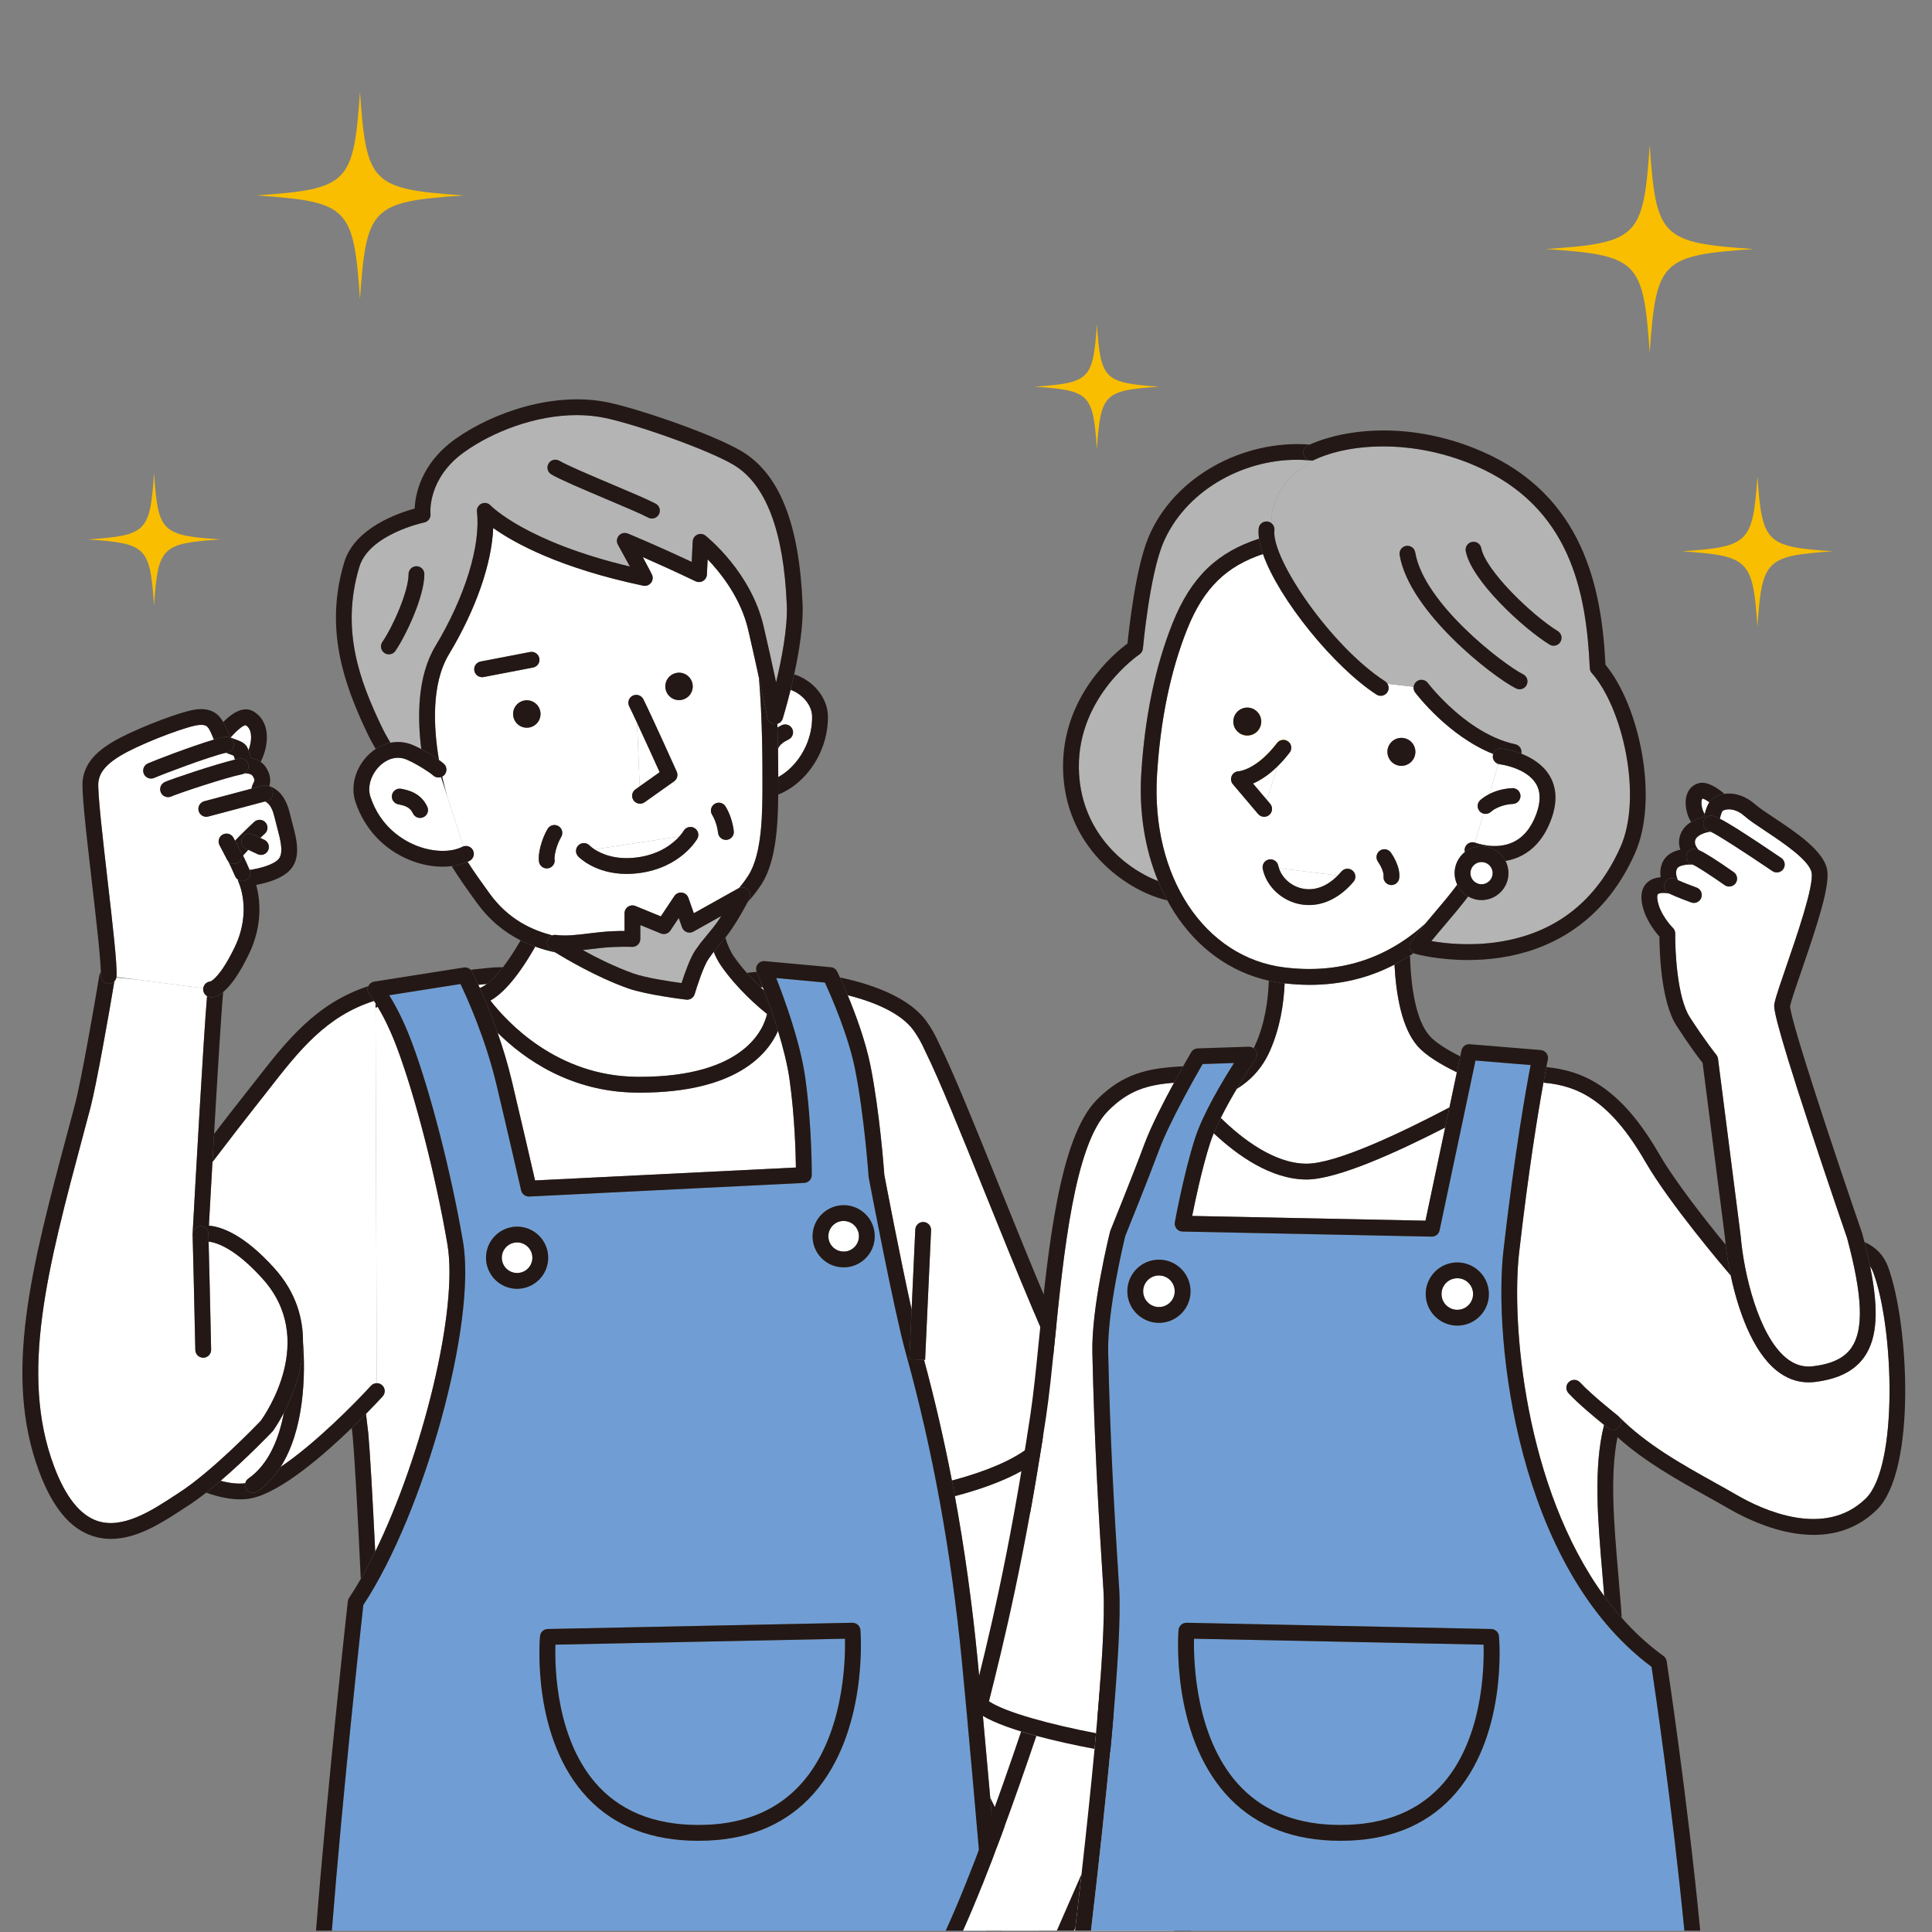
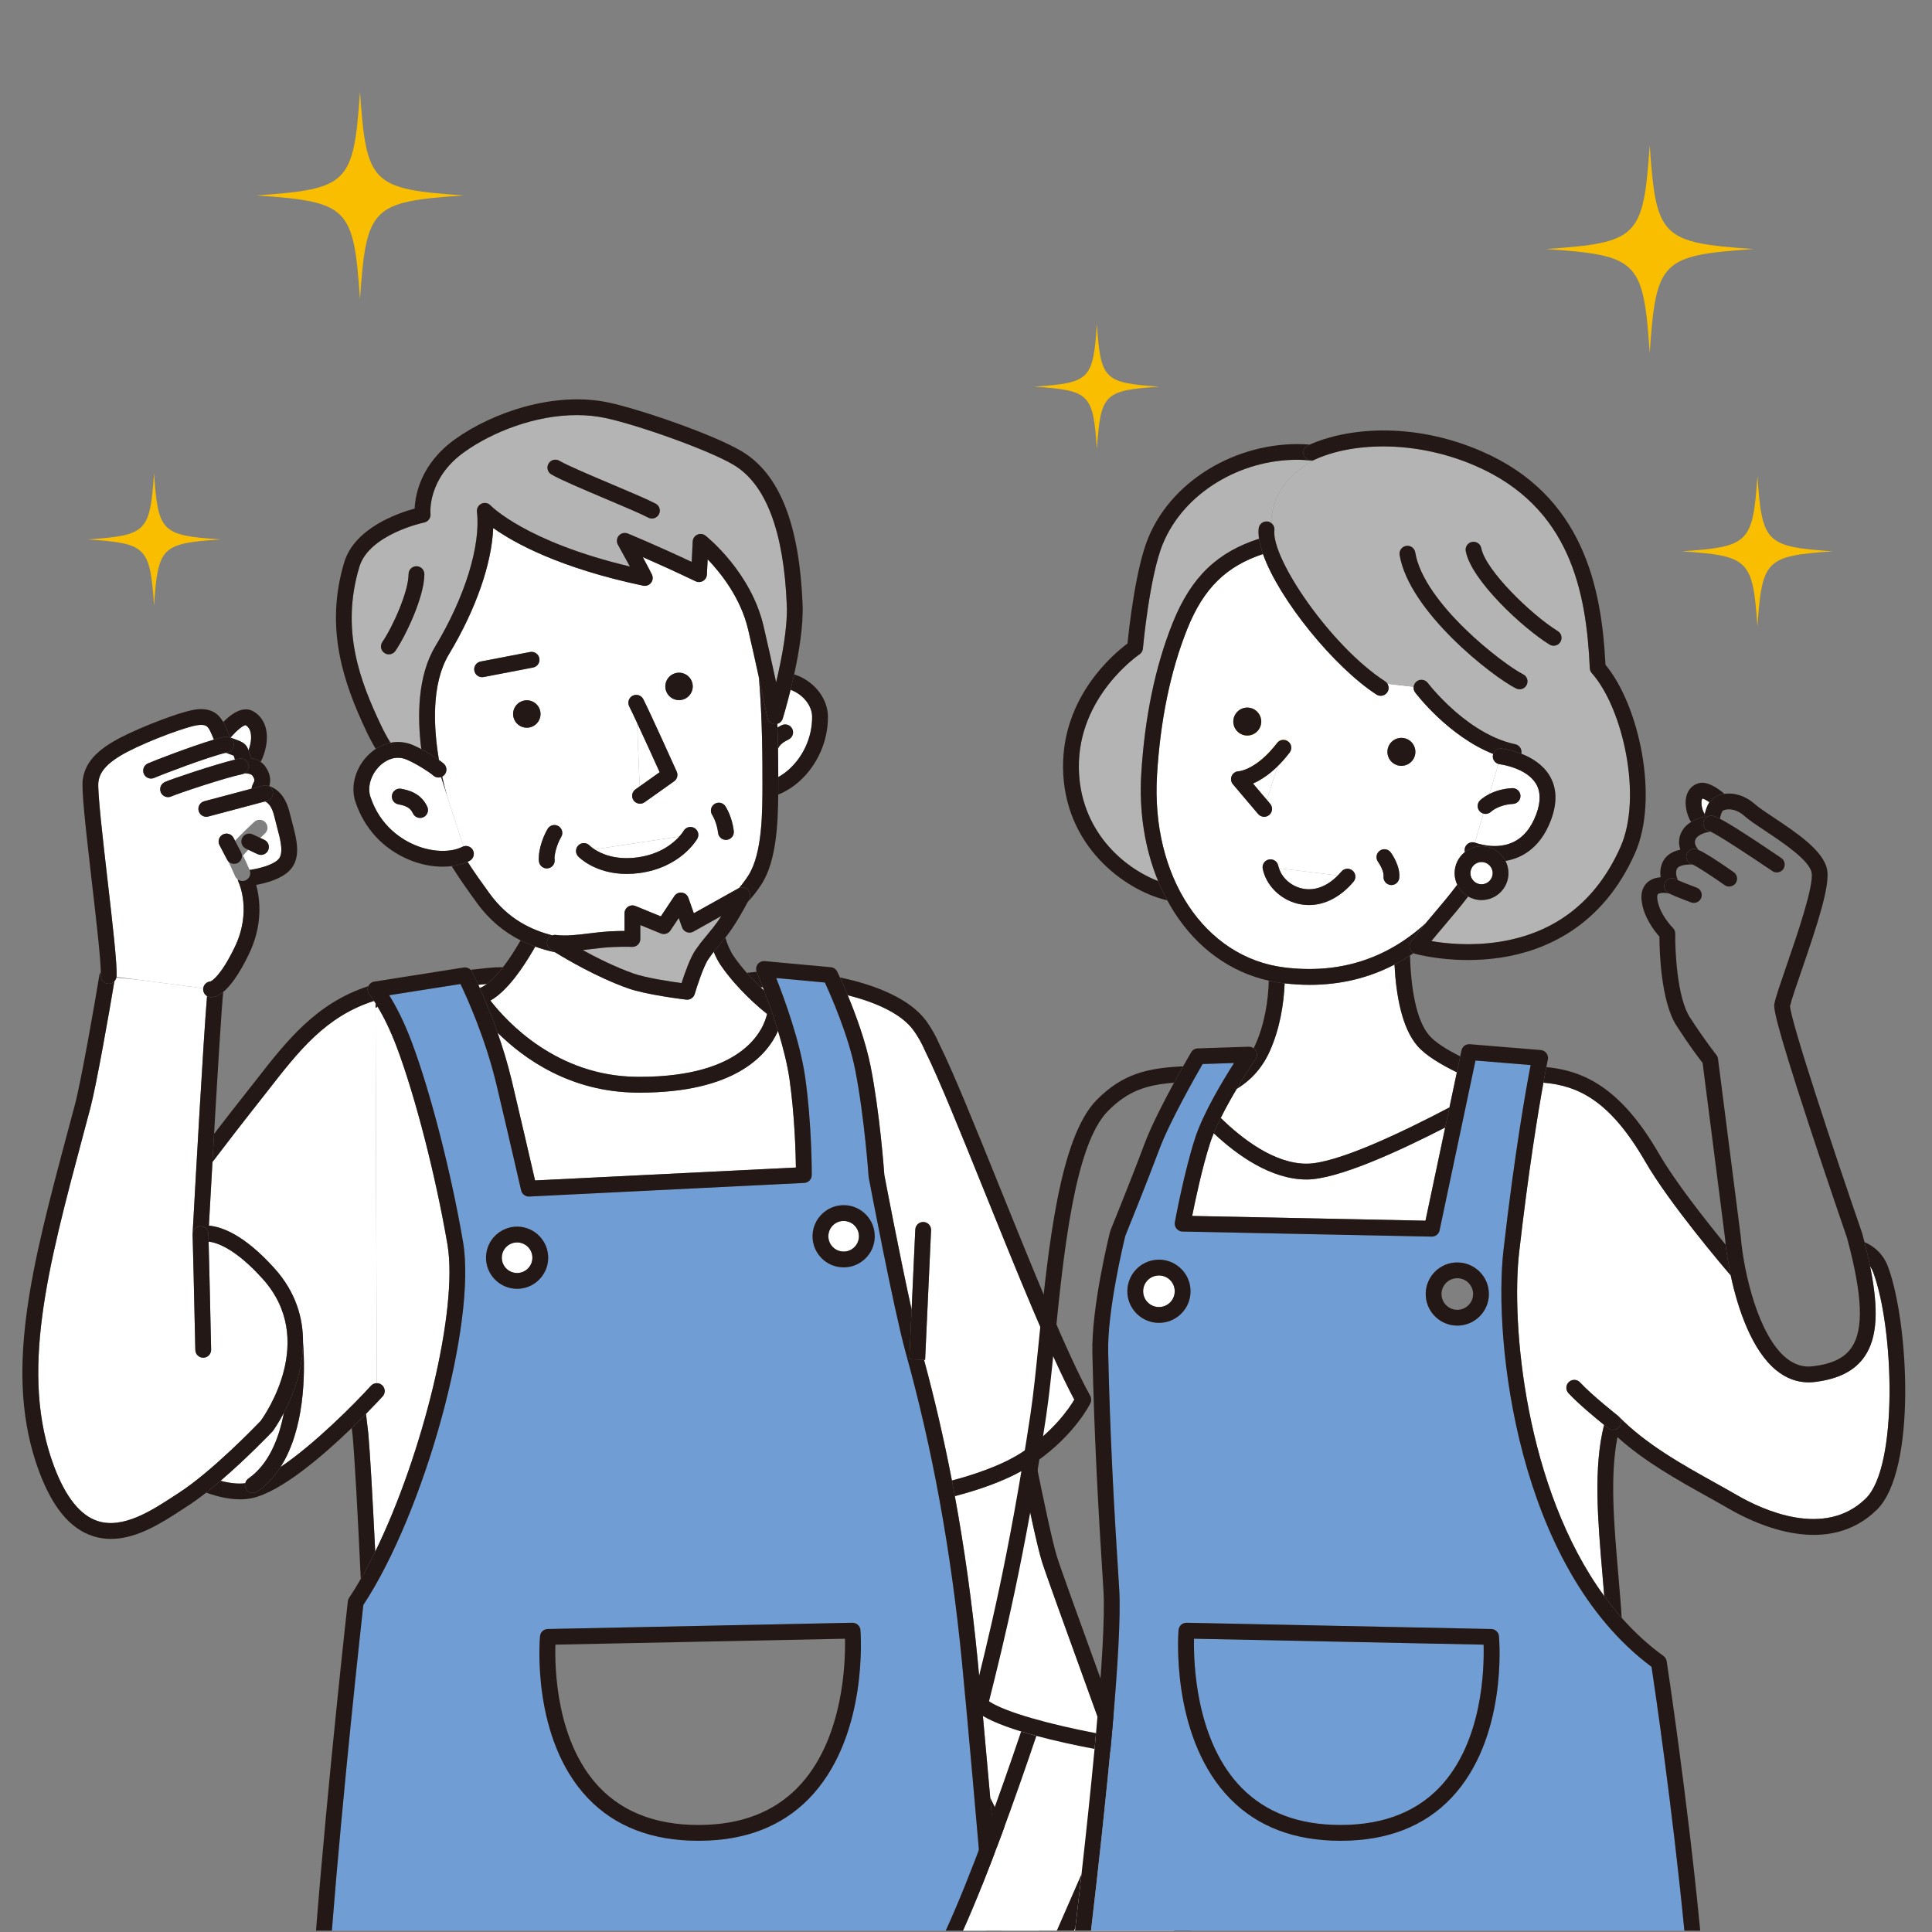
<svg xmlns="http://www.w3.org/2000/svg" id="_レイヤー_1" data-name="レイヤー_1" width="640" height="640" baseProfile="tiny" version="1.2" viewBox="0 0 640 640">
  <rect x="0" y="0" width="640" height="640" fill="#808080" stroke="none" />
  <path d="M580.878,82.5c-30.571,2.111-32.282,3.821-34.392,34.392-2.11-30.571-3.821-32.282-34.392-34.392,30.571-2.11,32.282-3.821,34.392-34.392,2.111,30.571,3.821,32.282,34.392,34.392Z" fill="#f9be00" />
  <path d="M607.121,182.631c-22.178,1.531-23.419,2.772-24.95,24.95-1.531-22.178-2.772-23.419-24.95-24.95,22.178-1.531,23.419-2.772,24.95-24.95,1.531,22.178,2.772,23.419,24.95,24.95Z" fill="#f9be00" />
  <path d="M443.069,243.766c-22.178,1.531-23.419,2.772-24.95,24.95-1.531-22.178-2.772-23.419-24.95-24.95,22.178-1.531,23.419-2.772,24.95-24.95,1.531,22.178,2.772,23.419,24.95,24.95Z" fill="#f9be00" />
  <path d="M384.078,128.087c-18.417,1.271-19.448,2.302-20.72,20.72-1.271-18.417-2.302-19.448-20.719-20.72,18.417-1.271,19.448-2.302,20.719-20.719,1.271,18.417,2.302,19.448,20.72,20.719Z" fill="#f9be00" />
  <path d="M72.979,178.689c-19.514,1.347-20.606,2.439-21.953,21.953-1.347-19.514-2.439-20.606-21.953-21.953,19.514-1.347,20.606-2.439,21.953-21.953,1.347,19.514,2.439,20.606,21.953,21.953Z" fill="#f9be00" />
  <path d="M153.641,64.737c-30.571,2.11-32.282,3.821-34.392,34.392-2.111-30.571-3.821-32.282-34.392-34.392,30.571-2.11,32.282-3.821,34.392-34.392,2.11,30.571,3.821,32.282,34.392,34.392Z" fill="#f9be00" />
  <g>
    <g>
      <path d="M38.584,323.606c-.011.085-.021.17-.04.251l7.507.73-7.466-.981Z" fill="none" />
      <path d="M345.115,517.186c-1.511-4.91-4.355-18.274-6.721-29.889-6.713,3.735-14.921,6.447-22.086,8.32,3.197,17.392,5.696,35.345,7.537,54.118.991,10.113,2.526,27.069,4.189,45.836,7.913,16.4,16.32,32.798,22.151,43.987h38.773c-6.784-19.537-18.108-50.796-27.725-77.344-8.386-23.146-15.009-41.43-16.116-45.027Z" fill="#fff" />
      <path d="M350.121,515.645c-1.523-4.95-4.568-19.403-6.986-31.333-.593.414-1.197.827-1.824,1.236-.931.607-1.91,1.188-2.917,1.748,2.366,11.615,5.211,24.979,6.721,29.889,1.107,3.598,7.73,21.881,16.116,45.027,9.617,26.549,20.942,57.808,27.725,77.344h5.542c-6.736-19.486-18.443-51.8-28.343-79.128-8.03-22.167-14.965-41.31-16.034-44.785Z" fill="#231815" />
      <path d="M329.314,610.099c5.442,10.979,10.753,21.343,14.967,29.458h5.903c-5.831-11.189-14.238-27.587-22.151-43.987.421,4.755.85,9.623,1.281,14.529Z" fill="#231815" />
      <path d="M124.817,458.196c.632-.002,1.266.214,1.771.672,1.07.973,1.149,2.629.176,3.699-.296.326-2.366,2.589-5.523,5.795.27,2.199.53,4.394.775,6.584.587,6.576,1.418,21.361,2.281,39.048,15.668-32.006,27.616-80.213,23.921-101.787-3.865-22.57-10.565-48.708-16.674-65.041-2.341-6.258-4.69-10.747-6.426-13.647-.242.107-.485.214-.725.324l.424,124.353Z" fill="#fff" />
      <path d="M253.106,328.121c-.146-.382-.286-.748-.423-1.101-.233.016-.47.029-.699.047.384.367.758.718,1.122,1.054Z" fill="#fff" />
      <path d="M158.457,326.24c.152.333.31.681.475,1.047.472-.157,1.269-.522,2.374-1.353-.94.1-1.889.201-2.849.306Z" fill="#fff" />
      <path d="M211.97,361.951c-.339,0-.68-.002-1.024-.005-21.927-.183-37.3-11.11-46.117-19.854,1.68,4.801,3.341,10.187,4.696,15.868,2.623,10.989,6.387,27.28,7.722,33.072l86.41-4.278c-.069-5.061-.417-17.133-2.107-29.137-.717-5.093-2.187-10.794-3.819-16.116-3.577,8.02-14.208,20.45-45.76,20.45Z" fill="#fff" />
      <path d="M338.45,481.161c10.418-6.794,15.72-14.628,17.433-17.509-7.674-14.224-19.308-43.042-29.608-68.559-7.889-19.543-15.341-38.003-19.78-46.866-.021-.043-.042-.087-.061-.131-1.098-2.53-2.397-4.832-3.863-6.842-3.923-5.377-12.304-9.212-21.754-11.567,2.585,6.224,5.937,15.231,7.589,23.569,3.003,15.16,4.404,34.023,4.542,35.951.414,2.179,5.17,27.146,9.036,44.612.442-9.598.962-20.896,1.217-26.516.065-1.444,1.287-2.568,2.735-2.497,1.444.066,2.562,1.29,2.497,2.735-.494,10.857-1.974,42.937-1.974,42.937l-.355-.016c3.53,13.078,6.605,26.364,9.235,39.987,7.195-1.91,16.492-4.969,23.114-9.288Z" fill="#fff" />
      <path d="M158.457,326.24c.96-.105,1.909-.206,2.849-.306,1.336-1.005,3.118-2.695,5.319-5.539-1.703-.003-3.402.069-5.092.249-1.835.195-3.714.394-5.621.61.179.184.335.393.456.629.103.2.901,1.763,2.089,4.357Z" fill="#231815" />
      <path d="M280.816,329.688c9.45,2.355,17.831,6.19,21.754,11.567,1.466,2.01,2.766,4.312,3.863,6.842.019.044.04.088.061.131,4.439,8.863,11.891,27.323,19.78,46.866,10.301,25.517,21.935,54.335,29.608,68.559-1.713,2.881-7.015,10.715-17.433,17.509-6.622,4.319-15.918,7.378-23.114,9.288.331,1.716.654,3.44.971,5.167,7.165-1.873,15.373-4.585,22.086-8.32,1.008-.561,1.986-1.141,2.917-1.748.627-.409,1.231-.822,1.824-1.236,12.912-9.019,17.881-19.07,18.095-19.513.372-.769.346-1.67-.071-2.416-7.492-13.425-19.465-43.083-30.028-69.25-7.911-19.597-15.385-38.11-19.922-47.187-1.245-2.858-2.728-5.475-4.408-7.777-5.261-7.212-16.576-11.892-28.553-14.374.63,1.375,1.539,3.416,2.568,5.893Z" fill="#231815" />
      <path d="M251.984,327.068c.229-.018.466-.031.699-.047-1.174-3.031-1.984-4.935-2.01-4.996-.013-.03-.015-.063-.026-.093-.237.022-.482.041-.714.065-.88.093-1.726.185-2.549.276,1.569,1.784,3.147,3.403,4.601,4.795Z" fill="#231815" />
      <path d="M124.296,513.994c-.862-17.686-1.694-32.472-2.281-39.048-.245-2.19-.505-4.385-.775-6.584-1.384,1.406-2.971,2.987-4.721,4.677.094.81.195,1.622.285,2.43.719,8.061,1.71,26.186,2.707,47.572,1.624-2.826,3.223-5.856,4.785-9.047Z" fill="#231815" />
      <path d="M125.117,333.519c-.259-.432-.501-.824-.73-1.186l.005,1.51c.24-.11.483-.217.725-.324Z" fill="#231815" />
      <path d="M82.287,489.776c6.654-4.636,10.093-13.044,11.757-21.775-1.925,3.676-3.556,5.904-3.616,5.985-.062.082-.128.161-.199.235-.465.489-8.376,8.786-17.158,16.307,2.97.799,5.744,1.115,8.17.814.14-.613.491-1.179,1.047-1.567Z" fill="#fff" />
      <path d="M88.781,361.227c-1.555,1.997-3.131,4.021-4.756,6.052-2.501,3.126-7.701,9.878-13.644,17.653-.416,7.284-.82,14.489-1.184,21.085,4.153.34,11.603,2.891,21.714,14.124,7.172,7.969,9.522,16.585,9.467,24.54.83,10.695.479,28.913-7.443,41.282,11.209-7.536,24.496-20.916,29.954-26.918.514-.565,1.22-.846,1.928-.848l-.424-124.353-.005-1.51c-.174-.274-.339-.529-.493-.764-15.94,5.082-24.855,16.485-35.113,29.657Z" fill="#fff" />
      <path d="M121.24,468.362c3.156-3.206,5.226-5.469,5.523-5.795.973-1.07.894-2.727-.176-3.699-.505-.458-1.139-.675-1.771-.672-.709.003-1.414.283-1.928.848-5.458,6.003-18.745,19.382-29.954,26.918-2.023,3.159-4.536,5.939-7.653,8.111-.456.317-.978.471-1.495.471-.828,0-1.642-.392-2.151-1.122-.439-.63-.554-1.384-.395-2.079-2.425.3-5.2-.016-8.17-.814-1.578,1.351-3.182,2.675-4.778,3.927,3.97,1.415,7.795,2.221,11.244,2.22,1.359,0,2.661-.124,3.889-.385,9.663-2.05,23.639-14.122,33.094-23.251,1.75-1.69,3.337-3.271,4.721-4.677Z" fill="#231815" />
      <path d="M70.381,384.932c5.943-7.775,11.143-14.528,13.644-17.653,1.625-2.031,3.201-4.055,4.756-6.052,10.258-13.172,19.173-24.575,35.113-29.657-.926-1.4-1.503-2.102-1.518-2.121-.608-.723-.782-1.72-.451-2.604.022-.06.062-.109.089-.167-17.306,5.626-27.07,18.113-37.364,31.331-1.542,1.979-3.104,3.985-4.714,5.999-1.829,2.286-5.087,6.492-9.018,11.613-.179,3.091-.359,6.208-.536,9.312Z" fill="#231815" />
      <path d="M230.129,329.285c-.332,1.123-1.363,1.877-2.509,1.877-.103,0-.207-.007-.312-.019-.538-.064-13.246-1.593-19.321-3.759-10.28-3.664-20.299-9.578-24.059-11.903-2.051-.463-4.295-1.06-6.637-1.901-.197.354-.386.71-.591,1.062-6.109,10.493-10.929,14.97-14.249,16.808,5.48,7.074,21.999,25.037,48.539,25.26.325.002.648.004.968.004,34.928,0,41.088-16.125,42.139-20.826-2.833-2.25-9.774-8.149-15.189-15.904-.985-1.41-1.799-2.987-2.484-4.674-.473.598-.941,1.237-1.77,2.434-1.593,2.3-3.807,9.111-4.526,11.542Z" fill="#fff" />
      <path d="M161.305,325.934c-1.104.831-1.902,1.196-2.374,1.353,1.607,3.575,3.766,8.713,5.897,14.805,8.817,8.744,24.19,19.671,46.117,19.854.344.003.685.005,1.024.005,31.552,0,42.184-12.43,45.76-20.45-1.564-5.1-3.276-9.847-4.624-13.38-.364-.336-.738-.686-1.122-1.054-1.454-1.392-3.032-3.011-4.601-4.795-1.436-1.633-2.864-3.402-4.181-5.287-1.27-1.818-2.221-3.988-2.914-6.393-1.376,1.718-2.218,2.727-2.845,3.476-.407.487-.714.855-1.019,1.24.685,1.687,1.499,3.264,2.484,4.674,5.415,7.755,12.356,13.654,15.189,15.904-1.051,4.701-7.211,20.826-42.139,20.826-.32,0-.643-.002-.968-.004-26.541-.223-43.059-18.186-48.539-25.26,3.319-1.838,8.14-6.314,14.249-16.808.205-.353.394-.708.591-1.062-1.579-.567-3.201-1.246-4.841-2.071-.094.166-.181.333-.277.498-2.069,3.554-3.922,6.284-5.549,8.387-2.2,2.844-3.983,4.534-5.319,5.539Z" fill="#231815" />
      <path d="M318.632,550.246c-3.588-36.598-9.683-70.051-18.632-102.27-3.906-14.063-11.889-56.158-12.227-57.943-.02-.103-.033-.205-.04-.31-.013-.196-1.379-19.867-4.466-35.449-2.26-11.408-8.092-24.626-10.012-28.795l-16.122-1.484c2.71,6.864,7.949,21.155,9.603,32.892,2.262,16.062,2.176,32.216,2.175,32.377-.01,1.389-1.102,2.528-2.489,2.597l-91.104,4.511c-1.251.056-2.397-.792-2.681-2.028-.05-.216-4.989-21.69-8.205-35.168-3.636-15.233-9.692-28.616-11.891-33.206l-23.617,3.723c1.943,3.088,4.747,8.211,7.525,15.641,6.212,16.609,13.016,43.129,16.931,65.99,4.58,26.747-12.661,89.444-33.021,120.359-.718,6.471-6.731,61.119-10.421,107.876h216.69c-2.838-32.717-6.255-71.566-7.994-89.311ZM286.936,402.43c1.896,1.995,2.901,4.608,2.832,7.359s-1.206,5.31-3.201,7.206c-1.929,1.834-4.438,2.835-7.091,2.835-.089,0-.178,0-.268-.003-2.75-.069-5.31-1.206-7.206-3.2-1.896-1.995-2.902-4.608-2.833-7.359.144-5.679,4.884-10.163,10.56-10.038,2.75.069,5.31,1.206,7.206,3.2ZM171.3,426.937c-.088,0-.176,0-.265-.003-5.678-.145-10.181-4.881-10.038-10.56.144-5.677,4.872-10.16,10.559-10.039,5.679.145,10.182,4.881,10.039,10.561-.142,5.59-4.734,10.041-10.295,10.041ZM269.484,594.195c-8.611,9.708-20.417,14.931-35.092,15.522-1.049.043-2.088.063-3.111.063-15.336,0-27.624-4.752-36.563-14.15-18.673-19.633-15.952-52.241-15.827-53.62.121-1.329,1.22-2.354,2.554-2.382l100.926-2.07c1.364,0,2.554,1.029,2.664,2.41.109,1.376,2.47,33.909-15.55,54.227Z" fill="#709ed4" />
      <path d="M328.033,595.57c-1.662-18.767-3.197-35.723-4.189-45.836-1.841-18.773-4.34-36.726-7.537-54.118-.317-1.727-.64-3.451-.971-5.167-2.63-13.622-5.705-26.908-9.235-39.987l-4.876-.226s.345-7.47.757-16.417c-3.866-17.466-8.622-42.433-9.036-44.612-.138-1.928-1.539-20.791-4.542-35.951-1.652-8.338-5.004-17.345-7.589-23.569-1.029-2.477-1.938-4.518-2.568-5.893-.512-1.116-.84-1.798-.903-1.927-.4-.825-1.203-1.381-2.116-1.465l-21.909-2.017c-.921-.085-1.815.321-2.358,1.067-.524.719-.634,1.652-.315,2.478.012.031.013.063.026.093.026.062.837,1.966,2.01,4.996.137.353.277.718.423,1.101,1.348,3.533,3.06,8.28,4.624,13.38,1.632,5.322,3.102,11.023,3.819,16.116,1.69,12.004,2.038,24.076,2.107,29.137l-86.41,4.278c-1.335-5.792-5.1-22.083-7.722-33.072-1.355-5.68-3.017-11.067-4.696-15.868-2.131-6.091-4.291-11.23-5.897-14.805-.165-.366-.323-.715-.475-1.047-1.188-2.595-1.986-4.158-2.089-4.357-.122-.236-.278-.446-.456-.629-.581-.597-1.424-.897-2.279-.759l-29.665,4.676c-.87.137-1.59.713-1.953,1.506-.026.058-.067.107-.089.167-.331.885-.157,1.882.451,2.604.016.019.593.721,1.518,2.121.155.234.319.489.493.764.229.361.472.754.73,1.186,1.737,2.9,4.085,7.389,6.426,13.647,6.108,16.333,12.809,42.471,16.674,65.041,3.695,21.574-8.253,69.781-23.921,101.787-1.562,3.191-3.16,6.221-4.785,9.047-1.275,2.218-2.564,4.32-3.864,6.267-.232.348-.378.747-.425,1.163-.091.816-6.629,59.424-10.537,109.086h5.251c3.69-46.756,9.703-101.404,10.421-107.876,20.36-30.915,37.602-93.612,33.021-120.359-3.915-22.861-10.719-49.381-16.931-65.99-2.779-7.43-5.582-12.553-7.525-15.641l23.617-3.723c2.199,4.59,8.255,17.973,11.891,33.206,3.216,13.478,8.155,34.952,8.205,35.168.284,1.236,1.43,2.084,2.681,2.028l91.104-4.511c1.387-.068,2.479-1.208,2.489-2.597,0-.161.087-16.314-2.175-32.377-1.653-11.736-6.893-26.027-9.603-32.892l16.122,1.484c1.92,4.169,7.752,17.387,10.012,28.795,3.087,15.582,4.453,35.253,4.466,35.449.007.104.021.207.04.31.338,1.785,8.321,43.88,12.227,57.943,8.949,32.219,15.044,65.672,18.632,102.27,1.74,17.745,5.157,56.594,7.994,89.311h5.257c-.825-9.513-1.7-19.555-2.569-29.458-.431-4.906-.86-9.774-1.281-14.529Z" fill="#231815" />
      <path d="M171.424,411.571c-.043-.002-.086-.002-.129-.002-2.734,0-4.993,2.188-5.062,4.938-.07,2.791,2.144,5.12,4.936,5.19.043.002.087.002.13.002,2.734,0,4.992-2.188,5.062-4.937.07-2.792-2.144-5.121-4.936-5.191Z" fill="#fff" />
      <path d="M171.557,406.335c-5.688-.121-10.415,4.362-10.559,10.039-.143,5.679,4.36,10.415,10.038,10.56.088.002.177.003.265.003,5.561,0,10.153-4.451,10.295-10.041.143-5.68-4.36-10.416-10.039-10.561ZM171.298,421.699c-.043,0-.087,0-.13-.002-2.792-.07-5.005-2.399-4.936-5.19.07-2.749,2.329-4.938,5.062-4.938.043,0,.086,0,.129.002,2.792.07,5.006,2.399,4.936,5.191-.07,2.749-2.328,4.937-5.062,4.937Z" fill="#231815" />
      <path d="M279.341,414.591c1.336.065,2.637-.46,3.618-1.392.98-.933,1.54-2.19,1.574-3.543s-.46-2.638-1.393-3.618-2.19-1.539-3.542-1.572c-2.779-.117-5.121,2.143-5.192,4.935-.034,1.353.461,2.638,1.393,3.618s2.19,1.539,3.542,1.572Z" fill="#fff" />
      <path d="M269.17,409.268c-.069,2.751.937,5.364,2.833,7.359,1.896,1.994,4.456,3.131,7.206,3.2.09.002.179.003.268.003,2.652,0,5.162-1.001,7.091-2.835,1.995-1.896,3.131-4.455,3.201-7.206s-.937-5.364-2.832-7.359c-1.896-1.994-4.456-3.131-7.206-3.2-5.675-.125-10.416,4.359-10.56,10.038ZM279.597,404.466c1.353.033,2.61.592,3.542,1.572s1.427,2.266,1.393,3.618-.593,2.61-1.574,3.543c-.98.932-2.282,1.457-3.618,1.392-1.353-.033-2.61-.592-3.542-1.572s-1.427-2.266-1.393-3.618c.071-2.792,2.413-5.052,5.192-4.935Z" fill="#231815" />
      <path d="M100.377,444.68c-.065,9.433-3.513,17.934-6.334,23.321-1.664,8.731-5.102,17.138-11.757,21.775-.556.388-.907.954-1.047,1.567-.159.694-.044,1.448.395,2.079.509.73,1.323,1.122,2.151,1.122.517,0,1.039-.153,1.495-.471,3.117-2.172,5.63-4.952,7.653-8.111,7.922-12.369,8.273-30.587,7.443-41.282Z" fill="#231815" />
      <path d="M308.432,407.543c.066-1.445-1.052-2.669-2.497-2.735-1.448-.071-2.669,1.053-2.735,2.497-.255,5.619-.775,16.918-1.217,26.516-.412,8.947-.757,16.417-.757,16.417l4.876.226.355.016s1.48-32.079,1.974-42.937Z" fill="#231815" />
-       <path d="M279.915,542.848l-95.928,1.968c-.236,7.628.218,32.182,14.542,47.224,8.449,8.872,20.445,13.059,35.652,12.446,13.196-.533,23.756-5.164,31.385-13.766,13.843-15.607,14.515-40.085,14.349-47.872Z" fill="#709ed4" />
      <path d="M282.37,537.559l-100.926,2.07c-1.334.027-2.434,1.053-2.554,2.382-.125,1.379-2.846,33.987,15.827,53.62,8.939,9.398,21.227,14.15,36.563,14.15,1.022,0,2.062-.021,3.111-.063,14.675-.592,26.481-5.814,35.092-15.522,18.02-20.317,15.66-52.851,15.55-54.227-.11-1.381-1.3-2.41-2.664-2.41ZM234.181,604.485c-15.207.612-27.203-3.574-35.652-12.446-14.324-15.042-14.777-39.596-14.542-47.224l95.928-1.968c.166,7.787-.506,32.265-14.349,47.872-7.629,8.602-18.189,13.232-31.385,13.766Z" fill="#231815" />
      <path d="M67.314,327.445c.002-.021.01-.041.012-.062l-21.276-2.796-7.507-.73c-.108.465-.34.873-.655,1.204-1.638,9.933-5.968,34.476-7.951,41.958-.801,3.022-1.598,6.007-2.385,8.954-11.809,44.216-21.136,79.141-9.651,109.766,3.799,10.131,8.652,16.227,14.425,18.119,8.402,2.751,18.033-3.536,25.065-8.129.648-.424,1.275-.833,1.877-1.221,10.821-6.955,25.62-22.284,27.051-23.777,1.582-2.176,18.836-26.932.697-47.086-8.943-9.937-15.05-12.009-17.915-12.357.168,6.554.617,24.346.837,35.805.028,1.445-1.122,2.641-2.568,2.668h-.051c-1.423,0-2.59-1.139-2.617-2.568-.272-14.172-.895-38.067-.901-38.307,0-.035.007-.067.008-.102,0-.037-.007-.073-.005-.11.893-16.274,3.597-64.85,4.783-78.701-.855-.506-1.386-1.475-1.274-2.527Z" fill="#fff" />
      <path d="M73.07,490.529c8.782-7.521,16.693-15.818,17.158-16.307.071-.074.137-.153.199-.235.06-.08,1.691-2.309,3.616-5.985,2.821-5.387,6.268-13.888,6.334-23.321.055-7.955-2.295-16.571-9.467-24.54-10.111-11.233-17.561-13.784-21.714-14.124.364-6.596.768-13.801,1.184-21.085.177-3.104.356-6.221.536-9.312,1.262-21.755,2.522-42.185,3.023-47.012-1.66,1.363-2.983,1.739-3.931,1.739-.13,0-.252-.007-.368-.02-.386-.041-.739-.169-1.052-.355-1.185,13.851-3.889,62.427-4.783,78.701-.002.037.006.073.005.11.018-1.399,1.131-2.548,2.542-2.585h.07c1.415,0,2.579,1.127,2.616,2.55.001.046.025.976.065,2.538,2.865.348,8.972,2.42,17.915,12.357,18.139,20.154.885,44.91-.697,47.086-1.431,1.493-16.23,16.822-27.051,23.777-.603.388-1.229.797-1.877,1.221-7.033,4.593-16.664,10.88-25.065,8.129-5.773-1.893-10.626-7.988-14.425-18.119-11.484-30.625-2.157-65.55,9.651-109.766.787-2.947,1.584-5.932,2.385-8.954,1.983-7.481,6.313-32.024,7.951-41.958-.513.538-1.242.864-2.042.819-1.444-.085-2.545-1.324-2.46-2.768.018-.299.021-.678.014-1.121-.248.329-.432.713-.502,1.148-1.42,8.738-6.037,35.053-8.021,42.537-.8,3.02-1.597,6.001-2.383,8.945-12.05,45.121-21.568,80.76-9.495,112.955,4.446,11.858,10.235,18.812,17.698,21.257,2.02.662,4.041.952,6.045.952,8.703,0,17.076-5.468,23.515-9.673.637-.416,1.253-.818,1.846-1.199,1.987-1.277,4.08-2.804,6.191-4.458,1.596-1.251,3.2-2.575,4.778-3.927Z" fill="#231815" />
      <path d="M64.704,447.192c.027,1.43,1.194,2.568,2.617,2.568h.051c1.446-.027,2.596-1.223,2.568-2.668-.22-11.46-.669-29.252-.837-35.805-.04-1.562-.064-2.492-.065-2.538-.037-1.423-1.202-2.55-2.616-2.55h-.07c-1.411.037-2.524,1.186-2.542,2.585,0,.034-.008.067-.008.102.006.239.629,24.135.901,38.307Z" fill="#231815" />
      <path d="M83.073,242.944c-.228-1.279-.784-2.171-1.697-2.725-.927.064-2.984,1.798-5.008,4.09.372.182,1.03.418,1.462.571,1.653.588,3.362,1.195,4.119,2.775.145.303.267.592.379.875.721-1.939,1.034-3.97.745-5.587Z" fill="#fff" />
      <path d="M75.257,241.95c.322.761.654,1.546,1.045,2.33.018.009.046.021.066.03,2.024-2.292,4.081-4.026,5.008-4.09.914.553,1.469,1.446,1.697,2.725.288,1.617-.024,3.648-.745,5.587.394.992.604,1.856.728,2.567,1.287.225,2.383.666,3.295,1.306,1.688-3.35,2.441-7.22,1.878-10.38-.512-2.87-2.02-5.088-4.362-6.415-3.246-1.839-6.97.597-9.924,3.563.521.915.933,1.875,1.315,2.777Z" fill="#231815" />
      <path d="M67.326,327.383c.164-1.25,1.187-2.188,2.41-2.272.44-.187,3.374-1.736,8.02-11.36,5.722-11.852,1.413-21.247,1.227-21.641-.117-.248-.178-.51-.214-.775-.374-.269-.691-.627-.886-1.081-.868-2.025-2.023-4.522-2.389-5.08-.186-.23-.316-.464-.419-.701l-2.36-4.506c-.671-1.281-.176-2.864,1.104-3.535,1.283-.672,2.864-.176,3.535,1.104l.506.966c.549-.582,1.145-1.185,1.766-1.812,2.223-2.246,4.496-4.342,4.592-4.43,1.064-.979,2.72-.912,3.7.152.979,1.064.912,2.72-.152,3.7-.509.469-1.032.962-1.555,1.459l1.352.636c1.309.616,1.871,2.176,1.255,3.484-.446.948-1.389,1.504-2.372,1.504-.374,0-.752-.08-1.113-.25l-3.075-1.447c-.72.755-1.337,1.431-1.751,1.936.571,1.098,1.302,2.684,2.187,4.748,3.201-.467,7.625-1.62,9.457-3.451,1.971-1.971.756-6.526-.419-10.93-.283-1.061-.564-2.116-.806-3.145-.811-3.446-1.96-4.615-3.114-5.175l-18.805,4.997c-.225.06-.452.088-.674.088-1.159,0-2.218-.774-2.529-1.947-.372-1.397.46-2.832,1.858-3.203l15.666-4.163c.061-.521.239-1.113.582-1.783.416-.812.605-1.183-.188-2.399-.143-.22-.586-.868-2.688-.913-.233.13-.482.237-.758.292-5.467,1.093-21.406,6.409-23.507,7.372-.354.162-.725.239-1.09.239-.992,0-1.941-.567-2.382-1.528-.603-1.314-.025-2.869,1.289-3.472,2.103-.964,16.47-5.797,23.236-7.428-.088-.397-.213-.828-.415-1.31-.341-.159-.92-.365-1.333-.512-.413-.147-.829-.295-1.235-.458-5.866,1.346-21.793,7.443-23.698,8.316-.354.162-.725.239-1.09.239-.992,0-1.941-.567-2.382-1.528-.603-1.315-.025-2.869,1.289-3.472,1.836-.842,14.45-5.707,21.912-7.907-.151-.346-.303-.696-.438-1.015-1.397-3.304-1.772-4-4.401-3.839-3.425.208-16.513,5.088-23.737,8.851-7.868,4.098-9.315,7.356-9.693,10.002-.403,2.82,1.504,19.352,3.036,32.635,1.65,14.306,3.208,27.818,2.976,31.781-.004.064-.022.124-.03.187l7.466.981,21.276,2.796Z" fill="#fff" />
      <path d="M33.386,323.112c-.085,1.443,1.017,2.683,2.46,2.768.8.045,1.529-.281,2.042-.819.315-.331.547-.74.655-1.204.019-.082.029-.167.04-.251.008-.063.026-.122.03-.187.233-3.962-1.326-17.475-2.976-31.781-1.532-13.284-3.439-29.815-3.036-32.635.378-2.646,1.825-5.904,9.693-10.002,7.224-3.763,20.312-8.643,23.737-8.851,2.628-.161,3.003.536,4.401,3.839.135.32.288.67.438,1.015,1.352-.399,2.536-.711,3.455-.894,1.415-.283,2.798.636,3.081,2.055.284,1.418-.636,2.797-2.055,3.081-.161.032-.333.07-.513.111.406.163.822.312,1.235.458.413.147.992.353,1.333.512.201.482.327.913.415,1.31.522-.126,1.004-.235,1.426-.319,1.418-.282,2.798.636,3.082,2.054.229,1.143-.331,2.25-1.296,2.789,2.102.045,2.545.693,2.688.913.793,1.216.604,1.587.188,2.399-.343.67-.52,1.261-.582,1.783l3.817-1.014c1.401-.372,2.832.461,3.203,1.858.372,1.397-.46,2.832-1.858,3.203l-.678.18c1.154.561,2.304,1.729,3.114,5.175.242,1.028.523,2.083.806,3.145,1.175,4.404,2.39,8.959.419,10.93-1.832,1.831-6.256,2.985-9.457,3.451,0,.002.002.004.002.006.57,1.329-.046,2.869-1.375,3.438-.336.144-.686.212-1.03.212-.551,0-1.079-.188-1.523-.506.036.265.097.528.214.775.186.394,4.496,9.789-1.227,21.641-4.646,9.624-7.58,11.173-8.02,11.36-1.223.084-2.246,1.022-2.41,2.272-.003.021-.01.041-.012.062-.112,1.053.419,2.021,1.274,2.527.313.186.667.313,1.052.355.116.013.238.02.368.02.947,0,2.271-.376,3.931-1.739,2.253-1.851,5.128-5.524,8.534-12.579,4.763-9.867,3.619-18.419,2.396-22.891,3.299-.599,8.203-1.917,10.986-4.7,4.107-4.106,2.423-10.417.938-15.983-.27-1.011-.538-2.015-.769-2.994-1.505-6.399-4.677-8.283-6.819-9.074.455-1.437.613-3.553-1.096-6.172-.472-.724-1.064-1.323-1.758-1.81-.913-.64-2.009-1.081-3.295-1.306-.124-.712-.334-1.575-.728-2.567-.112-.282-.233-.571-.379-.875-.757-1.58-2.466-2.188-4.119-2.775-.432-.153-1.091-.389-1.462-.571-.02-.01-.048-.021-.066-.03-.391-.784-.723-1.568-1.045-2.33-.382-.902-.793-1.863-1.315-2.777-1.388-2.435-3.576-4.532-8.226-4.25-4.829.292-19.091,5.917-25.84,9.434-7.93,4.13-11.656,8.289-12.458,13.907-.465,3.253.83,15.006,3.018,33.976,1.42,12.309,2.883,24.996,2.963,29.753.008.443.004.822-.014,1.121Z" fill="#231815" />
      <path d="M65.805,268.623c.312,1.172,1.371,1.947,2.529,1.947.222,0,.449-.028.674-.088l18.805-4.997.678-.18c1.398-.372,2.23-1.806,1.858-3.203-.371-1.397-1.802-2.23-3.203-1.858l-3.817,1.014-15.666,4.163c-1.398.372-2.23,1.806-1.858,3.203Z" fill="#231815" />
      <path d="M53.297,262.537c.44.961,1.39,1.528,2.382,1.528.365,0,.736-.077,1.09-.239,2.101-.963,18.04-6.279,23.507-7.372.276-.055.525-.162.758-.292.965-.54,1.525-1.646,1.296-2.789-.284-1.418-1.664-2.336-3.082-2.054-.422.084-.904.193-1.426.319-6.766,1.631-21.133,6.464-23.236,7.428-1.314.603-1.892,2.157-1.289,3.472Z" fill="#231815" />
      <path d="M48.96,252.912c-1.314.603-1.892,2.157-1.289,3.472.44.961,1.39,1.528,2.382,1.528.365,0,.736-.077,1.09-.239,1.904-.873,17.831-6.97,23.698-8.316.18-.041.352-.079.513-.111,1.418-.284,2.338-1.663,2.055-3.081-.283-1.419-1.667-2.337-3.081-2.055-.919.184-2.103.496-3.455.894-7.461,2.2-20.075,7.066-21.912,7.907Z" fill="#231815" />
-       <path d="M82.259,281.501l-.806-.379c-1.309-.616-1.871-2.176-1.255-3.484.615-1.309,2.175-1.871,3.484-1.255l2.529,1.19c.523-.498,1.046-.99,1.555-1.459,1.064-.98,1.132-2.636.152-3.7-.98-1.064-2.636-1.131-3.7-.152-.096.088-2.369,2.184-4.592,4.43-.621.627-1.217,1.23-1.766,1.812l2.005,3.828c.671,1.281.176,2.864-1.104,3.535-.388.203-.804.299-1.213.299-.943,0-1.854-.511-2.322-1.404l-.151-.288c.103.237.234.471.419.701.366.557,1.521,3.054,2.389,5.08.195.454.512.812.886,1.081.444.319.971.506,1.523.506.344,0,.694-.068,1.03-.212,1.33-.569,1.945-2.109,1.375-3.438,0-.002-.002-.004-.002-.006-.884-2.064-1.615-3.651-2.187-4.748.414-.505,1.031-1.182,1.751-1.936Z" fill="#231815" />
      <path d="M80.198,277.638c-.616,1.309-.054,2.868,1.255,3.484l.806.379,3.075,1.447c.36.169.739.25,1.113.25.983,0,1.925-.556,2.372-1.504.616-1.309.054-2.868-1.255-3.484l-1.352-.636-2.529-1.19c-1.31-.616-2.869-.054-3.484,1.255Z" fill="#231815" />
      <path d="M77.548,286.166c.409,0,.825-.096,1.213-.299,1.281-.671,1.775-2.254,1.104-3.535l-2.005-3.828-.506-.966c-.671-1.28-2.252-1.776-3.535-1.104-1.281.671-1.775,2.254-1.104,3.535l2.36,4.506.151.288c.468.893,1.379,1.404,2.322,1.404Z" fill="#231815" />
      <path d="M258.913,240.256c1.292-.651,2.866-.135,3.519,1.155.652,1.291.135,2.866-1.155,3.519-1.61.814-2.919,1.603-3.553,3.081.055,3.254.079,6.407.086,9.403,1.195-.668,2.368-1.485,3.481-2.479,4.922-4.397,7.813-10.966,7.734-17.572-.042-3.477-2.761-7.035-6.613-8.652-.151-.063-.33-.132-.522-.201-1.318,5.345-2.481,9.149-2.598,9.528-.265.861-.948,1.504-1.778,1.744.014.401.027.802.04,1.202.508-.294.976-.533,1.359-.727Z" fill="#fff" />
      <path d="M261.89,228.509c.192.069.371.137.522.201,3.853,1.617,6.572,5.175,6.613,8.652.079,6.605-2.812,13.174-7.734,17.572-1.113.994-2.286,1.811-3.481,2.479.002.821.003,1.634.002,2.43,0,1.065-.003,2.198-.011,3.368,2.437-.97,4.812-2.435,6.979-4.372,6.034-5.391,9.579-13.443,9.482-21.54-.067-5.588-4.015-10.98-9.823-13.419-.452-.19-.905-.348-1.358-.493-.396,1.811-.8,3.534-1.192,5.122Z" fill="#231815" />
      <path d="M261.276,244.93c1.291-.652,1.808-2.228,1.155-3.519-.652-1.291-2.227-1.807-3.519-1.155-.383.194-.852.432-1.359.727.075,2.376.131,4.726.17,7.027.633-1.477,1.942-2.266,3.553-3.081Z" fill="#231815" />
      <path d="M184.147,309.715c3.357.432,7.008-.018,10.873-.496,1.314-.162,2.64-.326,3.975-.458,3.032-.301,5.895-.371,7.882-.372v-5.846c0-.873.435-1.688,1.159-2.174.726-.486,1.646-.578,2.451-.25l8.417,3.444,4.484-6.727c.55-.825,1.518-1.271,2.503-1.146.984.123,1.814.792,2.145,1.727l1.803,5.106,14.778-8.254c.06-.033.123-.056.184-.084,1.13-1.333,2.189-2.736,3.135-4.23,4.617-7.3,4.629-21.031,4.637-30.117.006-7.222.015-21.336-1.16-35.304-1.067-4.921-2.329-10.611-3.587-15.985-2.451-10.472-9.083-18.762-13.408-23.267l-.248,5.041c-.043.875-.521,1.671-1.274,2.121-.751.449-1.679.492-2.471.113-7.109-3.4-13.183-6.127-17.497-8.011,2.17,4.013,2.976,5.675,3.022,5.772.434.899.318,1.967-.297,2.753-.615.786-1.622,1.153-2.602.947-27.894-5.883-42.846-14.241-49.666-19.104-.498,11.877-5.75,27.013-14.676,41.844-5.959,9.9-5.063,24.552-3.301,34.993.642.458,1.189.88,1.589,1.232,1.085.956,1.19,2.611.234,3.696-.218.247-.475.437-.751.582.703,3.181,1.361,5.511,1.667,6.542l5.389,16.565c1.207-.393,2.55.129,3.142,1.295.655,1.29.141,2.866-1.148,3.521-.209.106-.426.201-.642.298,2.32,3.62,4.708,6.928,7.006,10.102l.268.371c6.349,8.77,14.166,12.159,20.769,13.899.38-.136.793-.191,1.214-.136ZM231.001,277.832c-.221.391-5.562,9.589-19.271,11.393-1.451.191-2.825.276-4.12.276-10.443,0-15.833-5.531-16.083-5.795-.996-1.049-.954-2.706.095-3.702,1.049-.997,2.706-.954,3.702.095.062.063.603.6,1.63,1.268l28.08-4.262c.917-1.025,1.363-1.769,1.417-1.862.724-1.244,2.321-1.678,3.57-.962,1.249.716,1.689,2.298.982,3.552ZM240.762,278.209c-.098.011-.196.016-.292.016-1.316,0-2.45-.99-2.599-2.33-.39-3.51-1.933-5.916-1.948-5.939-.785-1.208-.452-2.829.751-3.621,1.202-.792,2.815-.471,3.615.728.092.138,2.251,3.422,2.788,8.254.16,1.438-.876,2.732-2.313,2.892ZM223.179,223.193c2.313-.972,4.976.115,5.948,2.428.972,2.313-.115,4.976-2.428,5.948-2.313.972-4.976-.115-5.948-2.428-.972-2.313.115-4.976,2.428-5.948ZM209.59,230.461c1.292-.65,2.866-.131,3.517,1.16,2.507,4.976,10.721,23.22,11.069,23.994.513,1.141.148,2.486-.873,3.21l-9.77,6.933c-.46.326-.989.483-1.513.483-.82,0-1.627-.384-2.138-1.103-.837-1.18-.559-2.814.62-3.651l1.389-.986-.854-21.056c-1.08-2.319-2.018-4.297-2.608-5.468-.651-1.292-.131-2.866,1.16-3.517ZM160.199,224.28c-.167.032-.333.048-.498.048-1.23,0-2.328-.872-2.568-2.125-.273-1.42.657-2.793,2.077-3.066l16.388-3.151c1.417-.274,2.793.657,3.066,2.077.273,1.42-.657,2.793-2.077,3.066l-16.388,3.151ZM170.328,238.28c-.972-2.313.115-4.976,2.428-5.948,2.313-.972,4.976.115,5.948,2.428.972,2.313-.115,4.976-2.428,5.948-2.313.972-4.976-.115-5.948-2.428ZM181.648,287.625c-.172.034-.345.051-.514.051-1.224,0-2.319-.865-2.568-2.11-.5-2.501.829-7.642,2.843-11,.745-1.241,2.352-1.642,3.593-.898,1.24.744,1.643,2.353.898,3.593-1.648,2.748-2.335,6.411-2.197,7.289.283,1.418-.638,2.792-2.056,3.076Z" fill="#fff" />
      <path d="M177.291,313.58c2.343.841,4.586,1.438,6.637,1.901-.899-.556-1.445-.909-1.545-.975-1.024-.667-1.45-1.953-1.028-3.099.275-.747.866-1.301,1.578-1.556-6.603-1.74-14.42-5.129-20.769-13.899l-.268-.371c-2.298-3.174-4.686-6.482-7.006-10.102-1.591.717-3.372,1.194-5.27,1.435,2.7,4.356,5.471,8.199,8.034,11.738l.269.371c4.452,6.15,9.562,9.988,14.527,12.487,1.639.825,3.262,1.504,4.841,2.071Z" fill="#231815" />
      <path d="M257.812,259.843c0-.796,0-1.609-.002-2.43-.006-2.996-.03-6.149-.086-9.403-.039-2.301-.095-4.651-.17-7.027-.013-.4-.026-.801-.04-1.202-.271.078-.558.114-.851.1-1.195-.058-2.198-.917-2.438-2.089-.019-.094-1.19-5.786-2.81-13.257,1.175,13.968,1.166,28.082,1.16,35.304-.008,9.086-.02,22.817-4.637,30.117-.945,1.494-2.004,2.897-3.135,4.23.969-.447,2.12-.27,2.902.477.831.794,1.047,2.037.533,3.064-.035.069-.249.495-.591,1.146,1.791-1.957,3.375-3.997,4.716-6.117,4.831-7.637,5.371-20.069,5.437-29.544.008-1.17.01-2.303.011-3.368Z" fill="#231815" />
      <path d="M211.046,284.032c7.591-.999,11.952-4.655,13.986-6.929l-28.08,4.262c2.275,1.481,6.94,3.609,14.093,2.667Z" fill="#fff" />
      <path d="M230.019,274.28c-1.25-.716-2.846-.282-3.57.962-.054.093-.5.837-1.417,1.862-2.035,2.273-6.395,5.93-13.986,6.929-7.154.942-11.818-1.186-14.093-2.667-1.027-.668-1.568-1.205-1.63-1.268-.996-1.048-2.653-1.092-3.702-.095-1.048.996-1.091,2.653-.095,3.702.251.264,5.64,5.795,16.083,5.795,1.295,0,2.669-.085,4.12-.276,13.71-1.804,19.051-11.002,19.271-11.393.708-1.253.267-2.835-.982-3.552Z" fill="#231815" />
      <path d="M211.038,239.445l.854,21.056,6.623-4.7c-1.574-3.485-4.93-10.889-7.476-16.356Z" fill="#fff" />
      <path d="M211.038,239.445c2.547,5.467,5.902,12.872,7.476,16.356l-6.623,4.7-1.389.986c-1.179.837-1.457,2.472-.62,3.651.511.719,1.318,1.103,2.138,1.103.524,0,1.053-.157,1.513-.483l9.77-6.933c1.021-.725,1.386-2.069.873-3.21-.349-.774-8.562-19.018-11.069-23.994-.65-1.292-2.225-1.811-3.517-1.16s-1.811,2.225-1.16,3.517c.59,1.171,1.528,3.148,2.608,5.468Z" fill="#231815" />
      <path d="M226.698,231.569c2.313-.972,3.4-3.635,2.428-5.948-.972-2.313-3.635-3.4-5.948-2.428-2.313.972-3.4,3.635-2.428,5.948.972,2.313,3.635,3.4,5.948,2.428Z" fill="#231815" />
      <path d="M178.704,234.761c-.972-2.313-3.635-3.4-5.948-2.428-2.313.972-3.4,3.635-2.428,5.948.972,2.313,3.635,3.4,5.948,2.428,2.313-.972,3.4-3.635,2.428-5.948Z" fill="#231815" />
      <path d="M144.225,214.055c9.784-16.255,15.061-33.317,13.771-44.529-.129-1.126.48-2.208,1.51-2.68,1.032-.473,2.248-.228,3.016.604.109.117,11.625,12.016,46.141,20.216-.98-1.823-2.282-4.203-3.972-7.224-.543-.97-.414-2.178.322-3.012.736-.833,1.919-1.11,2.948-.693.093.038,8.672,3.533,21.173,9.409l.333-6.781c.048-.98.64-1.852,1.534-2.256.894-.407,1.94-.277,2.708.333.613.486,15.049,12.101,19.218,29.913,1.493,6.378,2.992,13.201,4.166,18.664,1.838-7.668,3.849-18.013,3.542-25.586-.993-24.487-6.942-40.125-17.684-46.479-8.419-4.981-31.734-13.201-42.345-15.472-3.12-.668-6.325-.973-9.547-.973-13.854,0-28.039,5.632-37.286,12.259-12.164,8.717-11.212,20-11.166,20.476.13,1.334-.767,2.565-2.08,2.834-.18.037-18.24,3.884-21.489,14.716-6.315,21.049.358,38.05,7.108,52.333,1.02,2.158,2.098,4.117,3.202,5.912,2.54-.507,5.17-.236,7.654.867.824.366,1.691.796,2.56,1.257-1.348-10.75-1.292-24.217,4.663-34.11ZM181.716,153.566c.735-1.245,2.342-1.658,3.586-.921,2.561,1.514,10.473,4.861,17.454,7.815,6.136,2.597,11.933,5.049,14.429,6.375,1.277.679,1.763,2.264,1.085,3.541-.471.886-1.377,1.391-2.315,1.391-.414,0-.834-.099-1.226-.306-2.293-1.218-8.252-3.739-14.014-6.178-7.48-3.166-15.216-6.438-18.078-8.131-1.245-.736-1.658-2.342-.921-3.586ZM130.978,215.629c-.508.739-1.327,1.135-2.16,1.135-.511,0-1.028-.149-1.481-.461-1.192-.819-1.494-2.45-.674-3.641,3.495-5.083,8.678-16.757,8.678-22.468,0-1.446,1.172-2.619,2.619-2.619s2.619,1.172,2.619,2.619c0,7.532-6.25,20.562-9.6,25.435Z" fill="#b4b4b5" />
      <path d="M146.482,257.258c-.131.069-.267.123-.407.168l2.074,6.375c-.306-1.031-.964-3.361-1.667-6.542Z" fill="#231815" />
      <path d="M129.348,246.04c-1.104-1.794-2.183-3.754-3.202-5.912-6.75-14.284-13.423-31.285-7.108-52.333,3.25-10.833,21.31-14.679,21.489-14.716,1.313-.269,2.21-1.5,2.08-2.834-.047-.476-.999-11.759,11.166-20.476,9.247-6.626,23.432-12.259,37.286-12.259,3.223,0,6.427.305,9.547.973,10.611,2.271,33.926,10.491,42.345,15.472,10.742,6.354,16.691,21.992,17.684,46.479.307,7.573-1.704,17.918-3.542,25.586-1.174-5.463-2.673-12.286-4.166-18.664-4.168-17.812-18.605-29.427-19.218-29.913-.768-.61-1.814-.74-2.708-.333-.894.405-1.486,1.276-1.534,2.256l-.333,6.781c-12.501-5.876-21.08-9.371-21.173-9.409-1.029-.417-2.212-.141-2.948.693-.736.834-.865,2.042-.322,3.012,1.69,3.021,2.992,5.401,3.972,7.224-34.516-8.201-46.031-20.1-46.141-20.216-.768-.832-1.984-1.077-3.016-.604-1.03.472-1.64,1.554-1.51,2.68,1.29,11.212-3.987,28.274-13.771,44.529-5.955,9.893-6.011,23.36-4.663,34.11,2.141,1.137,4.288,2.471,5.849,3.584-1.762-10.44-2.658-25.093,3.301-34.993,8.926-14.831,14.178-29.966,14.676-41.844,6.82,4.863,21.772,13.221,49.666,19.104.979.207,1.987-.161,2.602-.947.616-.786.731-1.854.297-2.753-.046-.097-.852-1.759-3.022-5.772,4.314,1.884,10.388,4.611,17.497,8.011.792.378,1.72.336,2.471-.113.753-.449,1.231-1.245,1.274-2.121l.248-5.041c4.325,4.505,10.957,12.795,13.408,23.267,1.258,5.375,2.52,11.065,3.587,15.985,1.62,7.47,2.791,13.163,2.81,13.257.24,1.172,1.244,2.031,2.438,2.089.293.015.58-.021.851-.1.83-.24,1.512-.883,1.778-1.744.117-.379,1.28-4.183,2.598-9.528.392-1.587.796-3.31,1.192-5.122,1.613-7.382,3.069-16.21,2.787-23.166-1.084-26.747-7.708-43.355-20.251-50.774-9.604-5.681-33.805-13.921-43.915-16.085-18.101-3.875-38.646,3.311-50.98,12.15-11.366,8.146-13.164,18.41-13.361,22.955-5.502,1.499-19.927,6.449-23.339,17.824-6.522,21.74-.303,39.799,7.389,56.076.969,2.051,1.995,3.95,3.053,5.72,1.542-1.021,3.192-1.708,4.885-2.046Z" fill="#231815" />
      <path d="M182.638,157.152c2.862,1.692,10.597,4.965,18.078,8.131,5.762,2.438,11.721,4.959,14.014,6.178.391.208.812.306,1.226.306.938,0,1.845-.505,2.315-1.391.678-1.277.192-2.862-1.085-3.541-2.497-1.326-8.293-3.778-14.429-6.375-6.981-2.954-14.893-6.302-17.454-7.815-1.244-.737-2.852-.324-3.586.921-.736,1.245-.324,2.851.921,3.586Z" fill="#231815" />
      <path d="M146.076,257.426c-.851.276-1.818.119-2.538-.516-1.277-1.125-5.287-3.717-8.663-5.217-4.157-1.847-7.525.596-8.78,1.733-3.112,2.818-4.509,7.137-3.396,10.503,3.306,10.003,10.761,14.364,14.911,16.073,5.553,2.287,11.658,2.488,15.551.509.124-.063.251-.105.379-.147l-5.389-16.565-2.074-6.375ZM140.263,270.706c-.356.165-.73.243-1.099.243-.988,0-1.935-.562-2.377-1.519-.96-2.073-2.699-2.566-4.873-2.996-1.419-.28-2.342-1.658-2.061-3.077.281-1.419,1.66-2.343,3.077-2.061,2.094.414,6.452,1.276,8.609,5.933.608,1.312.037,2.869-1.275,3.477Z" fill="#fff" />
      <path d="M154.891,285.479c.216-.097.434-.192.642-.298,1.289-.655,1.803-2.231,1.148-3.521-.592-1.166-1.935-1.687-3.142-1.295-.128.042-.256.084-.379.147-3.893,1.979-9.998,1.778-15.551-.509-4.15-1.709-11.605-6.07-14.911-16.073-1.112-3.366.285-7.685,3.396-10.503,1.255-1.137,4.623-3.58,8.78-1.733,3.376,1.5,7.385,4.092,8.663,5.217.72.635,1.688.792,2.538.516.139-.045.275-.099.407-.168.276-.145.533-.334.751-.582.956-1.085.852-2.74-.234-3.696-.4-.352-.947-.774-1.589-1.232-1.561-1.113-3.708-2.447-5.849-3.584-.869-.461-1.736-.891-2.56-1.257-2.484-1.104-5.114-1.374-7.654-.867-1.693.338-3.343,1.025-4.885,2.046-.648.43-1.28.911-1.884,1.458-4.673,4.232-6.624,10.673-4.854,16.028,2.937,8.886,9.29,15.73,17.889,19.272,3.652,1.504,7.472,2.259,11.04,2.259,1.014,0,2.003-.068,2.966-.191,1.899-.241,3.679-.718,5.27-1.435Z" fill="#231815" />
      <path d="M141.538,267.229c-2.157-4.657-6.515-5.519-8.609-5.933-1.417-.282-2.796.642-3.077,2.061-.281,1.418.642,2.796,2.061,3.077,2.174.43,3.913.923,4.873,2.996.443.956,1.389,1.519,2.377,1.519.369,0,.743-.078,1.099-.243,1.312-.608,1.883-2.165,1.275-3.477Z" fill="#231815" />
      <path d="M230.35,314.761c1.498-2.162,1.992-2.753,3.075-4.05.625-.748,1.466-1.755,2.863-3.5.906-1.132,1.818-2.449,2.676-3.784l-9.282,5.184c-.674.376-1.479.436-2.202.164-.722-.272-1.287-.85-1.544-1.578l-1.093-3.098-2.768,4.151c-.691,1.037-2.018,1.441-3.17.971l-6.79-2.778v4.609c0,.714-.292,1.398-.809,1.892-.516.494-1.229.75-1.925.725-.047-.002-4.775-.201-9.868.305-1.293.128-2.578.287-3.85.444-.864.107-1.734.214-2.608.312,4.584,2.525,10.649,5.568,16.69,7.721,4.127,1.472,12.171,2.686,16.024,3.211.979-3.041,2.845-8.396,4.58-10.901Z" fill="#b4b4b5" />
      <path d="M247.705,294.662c-.782-.746-1.933-.924-2.902-.477-.061.028-.124.051-.184.084l-14.778,8.254-1.803-5.106c-.33-.935-1.16-1.604-2.145-1.727-.986-.126-1.953.32-2.503,1.146l-4.484,6.727-8.417-3.444c-.806-.329-1.726-.236-2.451.25-.725.486-1.159,1.302-1.159,2.174v5.846c-1.988,0-4.851.071-7.882.372-1.335.133-2.661.296-3.975.458-3.865.478-7.516.928-10.873.496-.421-.055-.834,0-1.214.136-.712.255-1.303.809-1.578,1.556-.422,1.146.004,2.432,1.028,3.099.1.065.645.418,1.545.975,3.76,2.325,13.779,8.24,24.059,11.903,6.075,2.166,18.783,3.694,19.321,3.759.104.012.208.019.312.019,1.146,0,2.177-.754,2.509-1.877.719-2.431,2.933-9.242,4.526-11.542.829-1.197,1.297-1.836,1.77-2.434.305-.385.612-.754,1.019-1.24.626-.749,1.469-1.758,2.845-3.476.031-.038.058-.072.089-.111,3.06-3.825,6.039-9.265,7.27-11.609.342-.651.556-1.077.591-1.146.514-1.028.297-2.271-.533-3.064ZM209.746,322.451c-6.042-2.153-12.106-5.196-16.69-7.721.874-.098,1.744-.206,2.608-.312,1.272-.157,2.557-.316,3.85-.444,5.093-.506,9.821-.307,9.868-.305.696.025,1.409-.23,1.925-.725.516-.494.809-1.177.809-1.892v-4.609l6.79,2.778c1.153.47,2.479.065,3.17-.971l2.768-4.151,1.093,3.098c.257.728.822,1.306,1.544,1.578.723.272,1.528.213,2.202-.164l9.282-5.184c-.858,1.335-1.771,2.652-2.676,3.784-1.396,1.746-2.238,2.753-2.863,3.5-1.083,1.296-1.577,1.888-3.075,4.05-1.735,2.505-3.602,7.86-4.58,10.901-3.853-.525-11.897-1.739-16.024-3.211Z" fill="#231815" />
      <path d="M183.704,284.549c-.139-.877.548-4.541,2.197-7.289.744-1.24.342-2.849-.898-3.593-1.241-.744-2.848-.342-3.593.898-2.015,3.358-3.343,8.498-2.843,11,.249,1.246,1.344,2.11,2.568,2.11.169,0,.342-.017.514-.051,1.418-.284,2.339-1.658,2.056-3.076Z" fill="#231815" />
      <path d="M178.663,218.063c-.273-1.42-1.649-2.351-3.066-2.077l-16.388,3.151c-1.42.273-2.35,1.646-2.077,3.066.241,1.253,1.338,2.125,2.568,2.125.164,0,.331-.016.498-.048l16.388-3.151c1.42-.273,2.35-1.646,2.077-3.066Z" fill="#231815" />
      <path d="M140.578,190.194c0-1.446-1.172-2.619-2.619-2.619s-2.619,1.172-2.619,2.619c0,5.711-5.184,17.385-8.678,22.468-.819,1.191-.518,2.822.674,3.641.453.312.97.461,1.481.461.833,0,1.652-.396,2.16-1.135,3.351-4.873,9.6-17.903,9.6-25.435Z" fill="#231815" />
      <path d="M240.288,267.063c-.8-1.199-2.413-1.52-3.615-.728-1.203.792-1.536,2.414-.751,3.621.016.024,1.558,2.429,1.948,5.939.149,1.339,1.283,2.33,2.599,2.33.097,0,.194-.005.292-.016,1.438-.16,2.473-1.454,2.313-2.892-.537-4.832-2.696-8.117-2.788-8.254Z" fill="#231815" />
    </g>
    <g>
      <path d="M362.591,579.356c-6.416-1.204-13.14-2.667-19.269-4.321-6.812,20.169-16.049,46.105-24.313,64.522h31.07c2.419-5.538,5.221-11.952,8.191-18.743,1.555-13.856,3.07-28.153,4.321-41.458Z" fill="#fff" />
      <path d="M358.27,620.814c-2.971,6.791-5.773,13.205-8.191,18.743h5.715c.146-.334.292-.667.44-1.007.674-5.749,1.359-11.699,2.037-17.736Z" fill="#231815" />
      <path d="M338.262,573.581c-7.074,20.913-16.716,47.948-24.988,65.977h5.736c8.264-18.417,17.501-44.354,24.313-64.522-1.742-.47-3.437-.955-5.06-1.454Z" fill="#231815" />
      <path d="M617.733,449.266c-3.223,4.776-8.634,7.566-16.543,8.53-.699.085-1.393.128-2.076.128-3.85,0-7.448-1.346-10.726-4.015-7.954-6.478-12.653-20.038-15.064-31.391-2.346-2.736-20.267-23.794-28.317-37.736-11.806-20.448-22.433-25.154-33.725-26.134-1.778,9.831-4.925,28.928-8.036,56.131-2.713,23.713,1.92,78.011,28.188,113.961-.191-2.329-.387-4.65-.584-6.947-1.575-18.31-3.051-35.634.521-49.77-2.667-2.153-8.651-7.091-11.809-10.534-.977-1.066-.905-2.723.161-3.7,1.066-.977,2.723-.905,3.7.161,3.767,4.109,12.441,10.964,12.528,11.033.059.046.104.102.157.152.029.027.065.045.094.074,9.016,9.222,21.146,15.974,31.849,21.931,2.582,1.438,5.021,2.796,7.399,4.172,8.269,4.788,28.977,14.477,42.632,1.062,10.771-10.581,9.342-56.328,2.446-74.911-.278-.748-.632-1.42-1.047-2.033,2.968,14.535,2.372,23.731-1.748,29.838Z" fill="#fff" />
-       <path d="M349.4,444.184c-.943,9.381-1.836,18.242-2.895,25.255-6.983,46.264-14.059,74.948-18.875,94.136,5.545,3.702,20.559,7.718,35.441,10.567,1.888-20.893,3.017-38.732,2.449-47.534-1.781-27.611-3.014-50.372-3.655-78.483-.346-15.143,5.62-39.148,5.874-40.163.029-.118.067-.235.114-.349.072-.179,7.291-17.965,11.253-28.622,2.177-5.855,6.341-13.953,9.805-20.324-9.087.708-15.236,2.65-21.902,9.389-11.074,11.195-14.697,47.2-17.608,76.13Z" fill="#fff" />
      <path d="M402.068,375.406c-.462,1.125-.87,2.216-1.204,3.252-2.623,8.132-4.909,18.952-5.94,24.142l77.284,1.57,6.528-30.87c-15.709,8.07-35.767,17.225-45.914,17.225-11.792,0-23.029-8.063-30.753-15.318Z" fill="#fff" />
      <path d="M617.628,411.447c.719,2.82,1.344,5.487,1.853,7.981.416.613.77,1.285,1.047,2.033,6.896,18.583,8.324,64.33-2.446,74.911-13.655,13.415-34.363,3.727-42.632-1.062-2.378-1.376-4.817-2.734-7.399-4.172-10.702-5.957-22.833-12.709-31.849-21.931-.028-.029-.064-.046-.094-.074.985.92,1.128,2.449.277,3.525-.517.655-1.283.998-2.058.998-.567,0-1.14-.185-1.619-.563-.082-.064-.585-.463-1.339-1.071-3.572,14.136-2.096,31.46-.521,49.77.197,2.297.393,4.618.584,6.947,1.816,2.486,3.739,4.88,5.767,7.174-.075-1.376-.158-2.73-.259-4.039-.272-3.542-.575-7.058-.874-10.531-1.431-16.633-2.79-32.439-.259-45.262,9.006,8.116,19.928,14.196,29.694,19.633,2.562,1.427,4.983,2.773,7.323,4.129,9.306,5.387,32.705,16.198,48.926.265,13.204-12.972,10.567-61.925,3.687-80.47-1.411-3.803-4.046-6.55-7.81-8.191Z" fill="#231815" />
      <path d="M343.322,575.035c6.129,1.654,12.853,3.117,19.269,4.321.165-1.758.325-3.495.481-5.215-14.882-2.848-29.896-6.864-35.441-10.567,4.816-19.188,11.892-47.872,18.875-94.136,1.059-7.013,1.951-15.874,2.895-25.255,2.911-28.93,6.534-64.935,17.608-76.13,6.666-6.739,12.815-8.681,21.902-9.389,1.105-2.032,2.136-3.884,3.011-5.436-11.704.571-19.948,2.359-28.636,11.141-12.377,12.513-16.103,49.538-19.097,79.289-.938,9.314-1.822,18.113-2.861,24.998-7.149,47.359-14.109,75.062-19.191,95.291-.232.927.058,1.906.758,2.557,2.733,2.538,8.412,4.935,15.367,7.076,1.623.5,3.318.984,5.06,1.454Z" fill="#231815" />
      <path d="M511.283,358.648c11.292.98,21.92,5.686,33.725,26.134,8.05,13.941,25.971,34.999,28.317,37.736-.794-3.74-1.343-7.243-1.674-10.171-6.497-7.921-16.745-20.895-22.108-30.183-12.805-22.177-25.208-27.497-37.295-28.677-.244,1.254-.572,2.985-.965,5.162Z" fill="#231815" />
      <path d="M563.793,264.809c-.428,1.085-.011,3.438.842,4.749.023.036.059.073.084.109.279-1.2.707-2.556,1.375-3.681.046-.078.105-.149.155-.225-.97-.692-1.798-1.159-2.269-1.224-.063.031-.117.093-.188.272Z" fill="#fff" />
      <path d="M564.529,270.545c.052-.275.119-.576.19-.879-.025-.036-.061-.073-.084-.109-.853-1.311-1.27-3.663-.842-4.749.07-.179.124-.242.188-.272.471.064,1.298.531,2.269,1.224.961-1.431,2.713-2.44,4.873-2.774.042-.006.084-.005.126-.011-2.64-2.234-5.844-4.201-8.444-3.549-1.803.45-3.182,1.68-3.884,3.465-1.173,2.979-.235,7.026,1.255,9.4,1.481-.929,3.096-1.46,4.354-1.746Z" fill="#231815" />
-       <path d="M563.569,297.384c-.39,1.06-1.392,1.716-2.458,1.716-.3,0-.605-.052-.903-.161-.553-.203-5.176-1.91-7.205-2.923-.614-.144-1.312-.235-1.958-.235-.786,0-1.481.121-1.804.399-.333.287-.277,1.156-.238,1.517.561,5.1,5.109,9.624,5.155,9.669.512.502.799,1.197.787,1.914-.088,5.471.604,21.102,4.81,27.652,4.951,7.711,8.76,12.438,8.797,12.484.306.378.501.833.562,1.315l7.517,58.761c.005.038.009.077.012.115,1.001,12.063,5.836,32.734,15.053,40.241,2.752,2.24,5.651,3.143,8.862,2.748,6.4-.779,10.479-2.769,12.834-6.26,4.058-6.014,3.59-17.183-1.516-36.207-.478-1.386-6.489-18.85-12.323-36.583-12.448-37.842-12.001-39.95-11.733-41.21.481-2.267,2.021-6.738,3.972-12.4,3.423-9.936,9.151-26.565,8.323-30.884-.794-4.133-9.562-9.961-15.365-13.818-2.86-1.901-5.331-3.543-6.854-4.904-2.362-2.109-4.511-2.289-5.585-2.213-1.111.082-1.65.471-1.733.571-.367.621-.649,1.605-.841,2.538,2.853,1.466,8.481,4.936,20.328,12.992,1.195.813,1.506,2.442.692,3.638-.506.745-1.33,1.146-2.167,1.146-.508,0-1.02-.146-1.471-.453-8.504-5.783-18.204-12.058-20.487-13.07-1.372.197-4.175.91-4.968,2.557-.672,1.397.472,2.915,1.03,3.536,2.028.873,5.923,3.33,11.628,7.342,1.184.832,1.468,2.465.637,3.648-.511.725-1.321,1.112-2.145,1.112-.521,0-1.046-.154-1.504-.477-4.126-2.901-9.232-6.245-10.585-6.799-1.849-.139-4.555.215-5.154,1.301-.716,1.3-.142,2.986.253,3.857,1.501.687,4.425,1.814,6.192,2.463,1.357.499,2.054,2.004,1.555,3.361Z" fill="#fff" />
      <path d="M573.325,422.518c2.411,11.354,7.109,24.914,15.064,31.391,3.277,2.669,6.876,4.015,10.726,4.015.684,0,1.377-.043,2.076-.128,7.909-.964,13.32-3.754,16.543-8.53,4.12-6.106,4.716-15.302,1.748-29.838-.509-2.494-1.134-5.161-1.853-7.981-.232-.91-.463-1.818-.717-2.764-.017-.059-.034-.117-.054-.175-9.18-26.604-23.702-70.335-23.881-75.24.462-2.032,1.996-6.487,3.767-11.626,5.442-15.8,9.525-28.305,8.514-33.576-1.207-6.292-10.302-12.336-17.608-17.193-2.582-1.716-5.021-3.336-6.266-4.448-3.011-2.689-6.691-3.938-10.135-3.45-.042.006-.084.005-.126.011-2.16.334-3.912,1.342-4.873,2.774-.051.076-.109.147-.155.225-.668,1.125-1.095,2.481-1.375,3.681-.07.303-.138.604-.19.879-1.259.286-2.874.817-4.354,1.746-1.291.81-2.482,1.92-3.231,3.476-.978,2.032-.888,4.004-.318,5.697-2.129.451-4.409,1.474-5.642,3.709-.985,1.787-1.129,3.702-.878,5.416-1.462.12-3.023.546-4.264,1.605-1.131.965-2.404,2.803-2.045,6.073.604,5.503,4.259,10.155,5.906,12.001.014,4.467.421,21.357,5.645,29.493,4.152,6.468,7.472,10.832,8.663,12.356l7.417,57.981c.059.702.133,1.454.223,2.247.331,2.928.88,6.431,1.674,10.171ZM555.161,291.235c.162.09.392.201.662.324-.394-.871-.969-2.557-.253-3.857.599-1.085,3.305-1.44,5.154-1.301-.028-.012-.065-.029-.09-.039-1.359-.311-2.244-1.642-1.989-3.026.262-1.422,1.617-2.368,3.05-2.101.255.047.593.164.999.339-.558-.622-1.702-2.14-1.03-3.536.792-1.647,3.596-2.361,4.968-2.557-.045-.02-.107-.052-.146-.068-1.127-.159-2.06-1.045-2.226-2.229-.202-1.432.796-2.756,2.229-2.958.484-.068,1.021-.143,3.248,1.002.193-.934.474-1.917.841-2.538.083-.1.622-.49,1.733-.571,1.074-.076,3.223.104,5.585,2.213,1.523,1.361,3.994,3.002,6.854,4.904,5.803,3.856,14.571,9.685,15.365,13.818.828,4.318-4.9,20.948-8.323,30.884-1.95,5.662-3.49,10.133-3.972,12.4-.268,1.26-.715,3.368,11.733,41.21,5.834,17.733,11.846,35.197,12.323,36.583,5.105,19.024,5.573,30.193,1.516,36.207-2.355,3.491-6.434,5.48-12.834,6.26-3.211.395-6.11-.508-8.862-2.748-9.217-7.507-14.052-28.178-15.053-40.241-.003-.038-.007-.077-.012-.115l-7.517-58.761c-.062-.482-.257-.938-.562-1.315-.037-.047-3.846-4.773-8.797-12.484-4.205-6.55-4.897-22.181-4.81-27.652.012-.717-.275-1.412-.787-1.914-.046-.045-4.595-4.569-5.155-9.669-.039-.36-.095-1.23.238-1.517.322-.278,1.018-.399,1.804-.399.646,0,1.344.091,1.958.235-.136-.068-.26-.133-.371-.194-1.266-.698-1.727-2.291-1.028-3.558.698-1.266,2.292-1.726,3.558-1.029Z" fill="#231815" />
      <path d="M587.118,288.551c.451.307.963.453,1.471.453.837,0,1.661-.401,2.167-1.146.813-1.196.503-2.825-.692-3.638-11.848-8.056-17.475-11.526-20.328-12.992-2.227-1.145-2.764-1.069-3.248-1.002-1.433.202-2.431,1.526-2.229,2.958.166,1.183,1.099,2.069,2.226,2.229.039.016.101.048.146.068,2.284,1.013,11.983,7.287,20.487,13.07Z" fill="#231815" />
      <path d="M572.813,293.677c.823,0,1.634-.388,2.145-1.112.831-1.183.547-2.816-.637-3.648-5.705-4.012-9.6-6.469-11.628-7.342-.406-.175-.744-.292-.999-.339-1.433-.267-2.788.679-3.05,2.101-.255,1.385.63,2.715,1.989,3.026.025.009.062.027.09.039,1.354.554,6.459,3.898,10.585,6.799.458.322.983.477,1.504.477Z" fill="#231815" />
      <path d="M552.632,295.822c.111.061.235.126.371.194,2.029,1.013,6.652,2.72,7.205,2.923.298.109.604.161.903.161,1.066,0,2.068-.656,2.458-1.716.499-1.357-.197-2.862-1.555-3.361-1.766-.649-4.691-1.776-6.192-2.463-.27-.124-.5-.235-.662-.324-1.266-.697-2.859-.237-3.558,1.029-.698,1.267-.237,2.859,1.028,3.558Z" fill="#231815" />
      <path d="M523.423,457.949c-.978-1.066-2.634-1.138-3.7-.161-1.066.978-1.138,2.634-.161,3.7,3.157,3.444,9.142,8.382,11.809,10.534.754.608,1.257,1.007,1.339,1.071.479.379,1.052.563,1.619.563.774,0,1.541-.343,2.058-.998.85-1.076.708-2.605-.277-3.525-.053-.05-.099-.106-.157-.152-.087-.069-8.762-6.924-12.528-11.033Z" fill="#231815" />
      <path d="M469.583,346.532c-5.212-5.971-7.114-16.889-7.642-26.999-8.573,4.463-17.943,6.71-28.073,6.71-2.717,0-5.487-.168-8.312-.491-.306,7.004-1.579,14.953-4.902,22.41-2.728,6.123-6.81,10.031-10.972,12.541-1.765,2.973-3.649,6.325-5.292,9.63,7.078,6.921,17.742,15.154,28.431,15.154,9.92,0,31.654-10.396,47.319-18.633l2.46-11.634c-5.171-2.517-10.274-5.545-13.018-8.688Z" fill="#fff" />
      <path d="M416.052,348.09c.476.864.424,1.923-.133,2.737-.057.084-2.934,4.314-6.236,9.876,4.161-2.51,8.244-6.418,10.972-12.541,3.322-7.457,4.596-15.406,4.902-22.41-.23-.026-.457-.046-.688-.075-1.541-.19-3.056-.468-4.553-.802-.226,6.637-1.348,14.205-4.444,21.155-.187.419-.383.825-.585,1.219.305.222.576.493.766.839Z" fill="#231815" />
      <path d="M461.941,319.533c.528,10.111,2.43,21.028,7.642,26.999,2.744,3.143,7.847,6.171,13.018,8.688l1.118-5.287c-4.294-2.158-8.189-4.552-10.19-6.845-4.568-5.234-6.147-16.256-6.452-26.557-1.678,1.093-3.391,2.093-5.136,3.002Z" fill="#231815" />
      <path d="M404.391,370.333c-.857,1.724-1.65,3.435-2.322,5.073,7.724,7.255,18.961,15.318,30.753,15.318,10.147,0,30.205-9.155,45.914-17.225l1.405-6.645c-15.665,8.237-37.399,18.633-47.319,18.633-10.689,0-21.353-8.233-28.431-15.154Z" fill="#231815" />
      <path d="M416.948,175.079c.152-1.437,1.438-2.477,2.88-2.327.501.053.948.251,1.319.538.006-1.584.149-3.143.487-4.661,1.436-6.434,6.176-12.058,13.232-16.009-1.763-.2-3.535-.311-5.309-.311-18.584,0-37.219,10.766-44.286,27.696-4.482,10.734-6.644,34.589-6.665,34.829-.07.794-.499,1.512-1.164,1.952-.2.133-20.365,13.837-20.057,37.589.27,20.7,14.729,33.085,26.25,37.48-4.387-10.65-6.349-22.894-5.579-35.502,1.145-18.755,4.63-35.539,10.357-49.879,6.271-15.703,15.147-23.64,28.657-28.022-.175-1.214-.232-2.351-.123-3.372Z" fill="#b4b4b5" />
      <path d="M383.636,291.855c-11.521-4.395-25.98-16.779-26.25-37.48-.309-23.752,19.856-37.456,20.057-37.589.665-.44,1.094-1.158,1.164-1.952.021-.24,2.183-24.094,6.665-34.829,7.067-16.93,25.702-27.696,44.286-27.696,1.774,0,3.546.111,5.309.311.186-.104.372-.209.562-.311-1.295.564-2.812.007-3.416-1.28-.615-1.309-.052-2.869,1.257-3.483.193-.091.397-.179.595-.268-21.971-1.741-45.024,10.58-53.426,30.711-4.238,10.151-6.424,30.025-6.934,35.173-4.519,3.347-21.663,17.623-21.355,41.283.337,25.897,20.415,40.287,33.829,43.641.241.06.465.11.701.167-1.115-2.058-2.135-4.19-3.044-6.397Z" fill="#231815" />
      <path d="M482.733,293.071c-.556-1.162-.876-2.458-.876-3.83,0-2.835,1.333-5.359,3.401-6.995-.13-.516-.111-1.075.102-1.607.509-1.269,1.894-1.912,3.182-1.523l2.886-9.602c-.436-.117-.85-.338-1.188-.683-1-1.026-1.002-2.654.012-3.667.195-.196,1.236-1.179,3.126-2.136l2.992-9.954c-1.191-.359-1.995-1.524-1.847-2.803.021-.177.059-.348.112-.512-14.813-5.886-25.351-19.714-25.849-20.377-.42-.558-.577-1.229-.503-1.873l-8.673-.999c.506.831.536,1.909-.028,2.782-.501.775-1.343,1.198-2.202,1.198-.486,0-.979-.136-1.419-.42-13.957-9.021-32.31-31.513-37.585-46.542-11.941,3.989-19.583,11.075-25.098,24.887-5.521,13.822-8.883,30.058-9.994,48.256-2.057,33.708,15.701,60.544,42.226,63.808,17.94,2.208,33.575-2.68,46.667-14.545.811-.968,1.635-1.943,2.482-2.939,2.665-3.133,5.419-6.376,8.075-9.925ZM457.067,281.814c1.168-.846,2.801-.589,3.65.579.332.458,3.237,4.582,2.806,8.464-.148,1.339-1.283,2.329-2.6,2.329-.097,0-.194-.005-.292-.016-1.438-.16-2.474-1.455-2.313-2.892.164-1.473-1.169-3.877-1.841-4.81-.843-1.172-.58-2.808.59-3.654ZM412.624,234.432c2.539-.308,4.847,1.501,5.155,4.04.308,2.539-1.501,4.847-4.04,5.155-2.539.308-4.847-1.501-5.155-4.04s1.501-4.847,4.04-5.155ZM408.413,259.796c-.657-.774-.807-1.858-.385-2.782s1.34-1.52,2.354-1.53c.008-.001,5.797-.389,12.673-9.374.877-1.149,2.521-1.368,3.671-.488,1.148.879,1.366,2.522.487,3.671-1.372,1.793-2.718,3.299-4.017,4.573l-3.502,11.14,1.068,1.26c.936,1.104.8,2.756-.304,3.691-.492.417-1.094.621-1.692.621-.742,0-1.48-.314-1.998-.925l-8.356-9.858ZM420.338,284.719c1.423-.289,2.801.623,3.091,2.04.06.296.16.581.253.869l19.495,2.378c.402-.409.8-.836,1.189-1.298.932-1.106,2.584-1.247,3.689-.316,1.106.932,1.248,2.583.316,3.69-4.241,5.035-9.463,7.728-14.763,7.728-1.302,0-2.608-.163-3.906-.493-5.71-1.452-10.292-6.076-11.404-11.507-.29-1.417.623-2.801,2.04-3.091ZM464.788,253.66c-2.539.308-4.847-1.501-5.155-4.04-.308-2.539,1.501-4.847,4.04-5.155,2.539-.308,4.847,1.501,5.155,4.04.308,2.539-1.501,4.847-4.04,5.155Z" fill="#fff" />
      <path d="M484.488,237.697c1.46,1.152,3.029,2.286,4.689,3.349-1.499-1.062-3.09-2.2-4.689-3.349Z" fill="#fff" />
      <path d="M424.868,325.678c.231.028.458.048.688.075,2.825.323,5.595.491,8.312.491,10.13,0,19.5-2.247,28.073-6.71,1.745-.909,3.457-1.909,5.136-3.002.397-.258.79-.525,1.183-.793-.55-.31-.976-.812-1.188-1.421-.282-.812-.148-1.709.358-2.404,1.456-1.995,3.059-3.967,4.745-5.979-13.091,11.865-28.726,16.753-46.667,14.545-26.524-3.264-44.282-30.1-42.226-63.808,1.111-18.199,4.474-34.435,9.994-48.256,5.516-13.812,13.158-20.898,25.098-24.887-.637-1.815-1.08-3.518-1.304-5.078-13.511,4.382-22.387,12.32-28.657,28.022-5.728,14.34-9.213,31.124-10.357,49.879-.77,12.609,1.192,24.852,5.579,35.502.909,2.206,1.929,4.338,3.044,6.397.742,1.37,1.517,2.713,2.349,4.009,7.633,11.9,18.625,19.793,31.287,22.615,1.497.334,3.012.612,4.553.802Z" fill="#231815" />
      <path d="M463.674,244.465c-2.539.308-4.348,2.616-4.04,5.155.308,2.539,2.616,4.348,5.155,4.04,2.539-.308,4.348-2.615,4.04-5.155-.308-2.539-2.616-4.348-5.155-4.04Z" fill="#231815" />
      <path d="M413.738,243.628c2.539-.308,4.348-2.616,4.04-5.155-.308-2.539-2.616-4.348-5.155-4.04-2.539.308-4.348,2.615-4.04,5.155s2.616,4.348,5.155,4.04Z" fill="#231815" />
      <path d="M419.695,265.007l3.502-11.14c-3.102,3.046-5.925,4.744-8.127,5.684l4.625,5.456Z" fill="#fff" />
      <path d="M420.46,269.958c1.104-.935,1.239-2.587.304-3.691l-1.068-1.26-4.625-5.456c2.202-.939,5.025-2.638,8.127-5.684,1.298-1.275,2.645-2.78,4.017-4.573.879-1.148.661-2.792-.487-3.671-1.15-.879-2.794-.661-3.671.488-6.876,8.984-12.665,9.372-12.673,9.374-1.015.011-1.933.607-2.354,1.53s-.272,2.007.385,2.782l8.356,9.858c.518.611,1.256.925,1.998.925.599,0,1.2-.204,1.692-.621Z" fill="#231815" />
      <path d="M430.992,294.241c4.182,1.064,8.453-.444,12.184-4.235l-19.495-2.378c1.006,3.125,3.826,5.727,7.311,6.613Z" fill="#fff" />
      <path d="M429.702,299.316c1.298.33,2.604.493,3.906.493,5.3,0,10.521-2.693,14.763-7.728.932-1.106.79-2.758-.316-3.69-1.105-.931-2.758-.79-3.689.316-.389.462-.787.889-1.189,1.298-3.731,3.792-8.002,5.299-12.184,4.235-3.485-.886-6.305-3.489-7.311-6.613-.093-.288-.192-.573-.253-.869-.29-1.417-1.668-2.329-3.091-2.04-1.417.29-2.33,1.674-2.04,3.091,1.112,5.431,5.694,10.055,11.404,11.507Z" fill="#231815" />
      <path d="M421.635,168.629c-.339,1.518-.482,3.077-.487,4.661.695.538,1.108,1.406,1.008,2.343-1.011,9.513,18.821,38.517,36.649,50.039.342.221.607.513.805.839l8.673.999c.079-.688.424-1.343,1.021-1.792,1.155-.87,2.797-.639,3.666.517.075.099,4.557,5.969,11.518,11.463,1.599,1.149,3.191,2.287,4.689,3.349,3.838,2.456,8.162,4.522,12.757,5.494,1.273.27,2.155,1.433,2.071,2.731-.009.14-.023.275-.032.415,3.278,1.282,7.015,3.47,9.269,7.149,2.5,4.079,2.687,9.041.554,14.747-2.251,6.022-5.852,10.163-10.701,12.308-1.467.649-2.944,1.059-4.378,1.305.622,1.216.981,2.589.981,4.047,0,4.919-4.002,8.921-8.921,8.921-1.615,0-3.128-.438-4.436-1.192-2.587,3.408-5.212,6.5-7.694,9.418-1.564,1.839-3.075,3.616-4.481,5.362,4.685.8,13.072,1.708,22.399.26,18.721-2.903,32.263-13.489,40.252-31.463,7.348-16.534.799-45.967-9.517-57.572-.399-.449-.632-1.021-.659-1.622-1.154-25.525-6.561-53.451-37.901-67.047-20.665-8.965-41.633-7.475-53.244-2.022-.022.01-.045.014-.067.024-.19.102-.375.207-.562.311-7.056,3.951-11.796,9.575-13.232,16.009ZM503.381,228.334c-.394,0-.793-.089-1.169-.277-7.927-3.963-35.446-25.493-38.566-44.208-.237-1.427.726-2.776,2.152-3.014,1.429-.235,2.775.727,3.014,2.152,2.825,16.944,29.251,37.139,35.742,40.384,1.294.647,1.818,2.22,1.171,3.513-.458.918-1.383,1.448-2.344,1.448ZM487.628,179.521c1.429-.274,2.793.656,3.066,2.077,1.404,7.298,16.562,22.056,25.339,27.457,1.232.758,1.616,2.371.858,3.603-.495.804-1.354,1.247-2.233,1.247-.468,0-.941-.125-1.369-.389-8.713-5.361-25.861-21.176-27.737-30.928-.273-1.42.656-2.793,2.076-3.066Z" fill="#b4b4b5" />
      <path d="M505.725,226.886c.647-1.293.123-2.866-1.171-3.513-6.491-3.245-32.917-23.44-35.742-40.384-.238-1.426-1.585-2.387-3.014-2.152-1.427.238-2.39,1.587-2.152,3.014,3.12,18.715,30.64,40.244,38.566,44.208.376.188.775.277,1.169.277.961,0,1.886-.53,2.344-1.448Z" fill="#231815" />
      <path d="M432.013,151.028c.604,1.287,2.122,1.844,3.416,1.28.022-.01.045-.013.067-.024,11.611-5.453,32.579-6.942,53.244,2.022,31.341,13.596,36.747,41.522,37.901,67.047.027.6.26,1.173.659,1.622,10.315,11.605,16.864,41.038,9.517,57.572-7.989,17.974-21.531,28.56-40.252,31.463-9.327,1.447-17.715.54-22.399-.26,1.406-1.746,2.917-3.522,4.481-5.362,2.482-2.918,5.107-6.01,7.694-9.418-1.564-.901-2.826-2.263-3.609-3.899-2.657,3.548-5.411,6.791-8.075,9.925-.847.996-1.671,1.971-2.482,2.939-1.685,2.012-3.289,3.984-4.745,5.979-.507.694-.641,1.592-.358,2.404.212.609.638,1.111,1.188,1.421.182.103.378.185.585.242.394.109,7.499,2.042,17.437,2.042,3.357,0,7.039-.221,10.894-.807,14.227-2.164,33.482-9.913,44.428-34.541,8.069-18.157,1.404-49.061-9.771-62.462-1.252-25.382-7.227-56.056-41.007-70.71-23.295-10.105-45.072-7.563-56.959-2.226-.199.089-.402.177-.595.268-1.309.615-1.872,2.174-1.257,3.483Z" fill="#231815" />
      <path d="M497.418,247.971c.232.026,3.146.381,6.556,1.715.01-.14.023-.274.032-.415.084-1.299-.798-2.462-2.071-2.731-4.595-.972-8.919-3.038-12.757-5.494-1.66-1.062-3.229-2.197-4.689-3.349-6.96-5.494-11.443-11.364-11.518-11.463-.869-1.155-2.511-1.386-3.666-.517-.597.449-.942,1.105-1.021,1.792-.074.643.083,1.314.503,1.873.498.663,11.036,14.491,25.849,20.377.377-1.159,1.523-1.932,2.782-1.789Z" fill="#231815" />
      <path d="M455.961,230.07c.439.284.933.42,1.419.42.859,0,1.701-.422,2.202-1.198.564-.872.535-1.95.028-2.782-.199-.326-.464-.618-.805-.839-17.828-11.522-37.66-40.526-36.649-50.039.1-.937-.313-1.806-1.008-2.343-.371-.287-.818-.484-1.319-.538-1.442-.149-2.728.891-2.88,2.327-.108,1.02-.052,2.157.123,3.372.225,1.56.667,3.263,1.304,5.078,5.276,15.029,23.628,37.521,37.585,46.542Z" fill="#231815" />
      <path d="M498.043,414.184c3.756-32.835,7.575-53.995,9-61.366l-18.264-1.502-11.896,56.258c-.26,1.23-1.334,2.099-2.615,2.076l-82.557-1.678c-.768-.016-1.49-.367-1.976-.962-.485-.594-.686-1.372-.548-2.127.122-.667,3.027-16.472,6.692-27.833,2.634-8.167,9.15-19.007,12.918-24.914l-10.42.348c-2.533,4.396-11.048,19.416-14.363,28.331-3.776,10.158-10.474,26.706-11.238,28.592-.543,2.214-5.99,24.812-5.675,38.598.639,28.021,1.868,50.721,3.646,78.265,1.163,18.031-4.39,71.221-9.336,113.289h196.558c-3.948-40.649-9.824-80.42-10.873-87.399-44.682-33.217-52.424-108.505-49.053-137.975ZM481.903,418.228c5.765-.451,10.812,3.834,11.28,9.586.226,2.787-.646,5.495-2.458,7.625-1.811,2.131-4.343,3.429-7.13,3.654-.286.023-.571.034-.854.034-5.391,0-9.98-4.154-10.425-9.62-.467-5.753,3.834-10.812,9.586-11.279ZM383.066,417.313c2.786-.227,5.495.647,7.625,2.458s3.428,4.343,3.654,7.129c.226,2.787-.646,5.495-2.457,7.625s-4.343,3.428-7.129,3.654c-.286.022-.571.034-.854.034-5.391,0-9.98-4.154-10.425-9.62-.467-5.753,3.834-10.813,9.586-11.28ZM441.05,609.718c-14.675-.592-26.482-5.814-35.093-15.523-18.021-20.316-15.66-52.851-15.551-54.226.11-1.382,1.286-2.414,2.664-2.41l100.926,2.07c1.334.027,2.434,1.053,2.554,2.382.125,1.379,2.847,33.987-15.826,53.62-8.938,9.397-21.228,14.15-36.563,14.15-1.023,0-2.06-.021-3.11-.063Z" fill="#709ed4" />
      <path d="M531.434,528.74c-26.267-35.949-30.9-90.247-28.188-113.961,3.112-27.203,6.259-46.3,8.036-56.131.394-2.177.721-3.908.965-5.162.313-1.609.49-2.45.499-2.492.156-.736-.011-1.505-.46-2.108-.449-.604-1.137-.985-1.887-1.047l-23.491-1.932c-1.327-.12-2.504.778-2.776,2.067l-.414,1.959-1.118,5.287-2.46,11.634-1.405,6.645-6.528,30.87-77.284-1.57c1.031-5.189,3.317-16.01,5.94-24.142.334-1.035.742-2.126,1.204-3.252.673-1.637,1.465-3.348,2.322-5.073,1.643-3.305,3.527-6.657,5.292-9.63,3.302-5.562,6.179-9.792,6.236-9.876.557-.814.608-1.873.133-2.737-.19-.346-.461-.617-.766-.839-.457-.333-1.009-.532-1.616-.517l-16.916.563c-.897.03-1.717.518-2.171,1.291-.136.231-1.169,1.996-2.661,4.641-.875,1.551-1.906,3.403-3.011,5.436-3.464,6.371-7.628,14.469-9.805,20.324-3.962,10.657-11.181,28.443-11.253,28.622-.047.113-.085.23-.114.349-.254,1.015-6.22,25.021-5.874,40.163.642,28.111,1.874,50.872,3.655,78.483.568,8.803-.561,26.641-2.449,47.534-.155,1.72-.315,3.457-.481,5.215-1.25,13.305-2.765,27.602-4.321,41.458-.678,6.037-1.363,11.988-2.037,17.736-.039.336-.079.672-.118,1.007h5.296c4.946-42.068,10.499-95.258,9.336-113.289-1.777-27.544-3.007-50.244-3.646-78.265-.315-13.785,5.132-36.384,5.675-38.598.765-1.886,7.462-18.434,11.238-28.592,3.315-8.915,11.83-23.936,14.363-28.331l10.42-.348c-3.768,5.907-10.284,16.747-12.918,24.914-3.665,11.361-6.57,27.166-6.692,27.833-.138.755.062,1.533.548,2.127.485.595,1.208.946,1.976.962l82.557,1.678c1.281.022,2.355-.846,2.615-2.076l11.896-56.258,18.264,1.502c-1.425,7.371-5.244,28.531-9,61.366-3.371,29.47,4.371,104.758,49.053,137.975,1.049,6.979,6.925,46.75,10.873,87.399h5.259c-4.333-44.811-11.022-88.638-11.119-89.264-.106-.692-.485-1.314-1.054-1.725-5.101-3.688-9.702-7.956-13.855-12.654-2.028-2.294-3.951-4.688-5.767-7.174Z" fill="#231815" />
      <path d="M384.336,432.959c1.393-.112,2.657-.761,3.562-1.825.905-1.064,1.341-2.417,1.228-3.81-.112-1.393-.761-2.658-1.825-3.562-.954-.811-2.141-1.245-3.378-1.245-.144,0-.287.006-.432.018-1.393.112-2.657.761-3.562,1.825-.905,1.065-1.341,2.418-1.228,3.811.112,1.393.761,2.657,1.825,3.562,1.065.905,2.419,1.341,3.81,1.228Z" fill="#fff" />
      <path d="M383.905,438.214c.283,0,.568-.012.854-.034,2.786-.227,5.318-1.524,7.129-3.654s2.683-4.838,2.457-7.625c-.227-2.786-1.524-5.318-3.654-7.129s-4.839-2.685-7.625-2.458c-5.752.467-10.053,5.527-9.586,11.28.444,5.466,5.034,9.62,10.425,9.62ZM379.929,424.359c.904-1.064,2.169-1.713,3.562-1.825.145-.012.288-.018.432-.018,1.237,0,2.424.435,3.378,1.245,1.064.904,1.713,2.17,1.825,3.562.113,1.393-.322,2.745-1.228,3.81-.904,1.064-2.169,1.713-3.562,1.825-1.391.113-2.744-.322-3.81-1.228-1.064-.904-1.713-2.169-1.825-3.562-.113-1.393.322-2.745,1.228-3.811Z" fill="#231815" />
-       <path d="M483.173,433.872c1.393-.112,2.658-.761,3.562-1.825s1.341-2.417,1.228-3.81c-.112-1.393-.761-2.657-1.825-3.562-.954-.811-2.141-1.245-3.379-1.245-.144,0-.287.006-.432.018-1.393.112-2.657.761-3.562,1.825-.905,1.064-1.341,2.417-1.228,3.81.112,1.393.761,2.657,1.825,3.562,1.065.906,2.421,1.344,3.81,1.228Z" fill="#fff" />
      <path d="M482.742,439.127c.282,0,.567-.011.854-.034,2.787-.226,5.319-1.523,7.13-3.654,1.812-2.13,2.684-4.838,2.458-7.625-.468-5.752-5.516-10.037-11.28-9.586-5.752.467-10.053,5.526-9.586,11.279.444,5.466,5.034,9.62,10.425,9.62ZM478.766,425.273c.904-1.064,2.169-1.713,3.562-1.825.145-.012.288-.018.432-.018,1.238,0,2.425.435,3.379,1.245,1.064.904,1.713,2.169,1.825,3.562.113,1.393-.323,2.745-1.228,3.81s-2.17,1.713-3.562,1.825c-1.389.116-2.744-.321-3.81-1.228-1.064-.904-1.713-2.169-1.825-3.562-.113-1.393.322-2.745,1.228-3.81Z" fill="#231815" />
      <path d="M441.261,604.485c15.195.617,27.202-3.574,35.651-12.446,14.324-15.042,14.776-39.596,14.541-47.224l-95.925-1.968c-.16,7.796.53,32.312,14.362,47.89,7.628,8.59,18.183,13.216,31.37,13.748Z" fill="#709ed4" />
      <path d="M480.724,595.631c18.673-19.633,15.951-52.241,15.826-53.62-.12-1.329-1.22-2.354-2.554-2.382l-100.926-2.07c-1.378-.004-2.554,1.028-2.664,2.41-.109,1.375-2.47,33.909,15.551,54.226,8.61,9.709,20.418,14.932,35.093,15.523,1.051.043,2.087.063,3.11.063,15.336,0,27.625-4.753,36.563-14.15ZM409.891,590.737c-13.832-15.577-14.522-40.094-14.362-47.89l95.925,1.968c.235,7.628-.217,32.182-14.541,47.224-8.449,8.872-20.456,13.063-35.651,12.446-13.188-.532-23.742-5.158-31.37-13.748Z" fill="#231815" />
      <path d="M501.017,279.082c3.492-1.559,6.142-4.699,7.874-9.334,1.537-4.111,1.502-7.53-.104-10.161-3.249-5.327-11.88-6.403-11.967-6.413-.156-.018-.305-.056-.45-.1l-2.992,9.954c1.764-.893,4.267-1.763,7.537-1.945,1.46-.075,2.68,1.025,2.76,2.47.08,1.444-1.025,2.679-2.469,2.76-4.79.266-7.175,2.483-7.274,2.577-.509.484-1.166.726-1.821.726-.231,0-.459-.041-.682-.102l-2.886,9.602c.074.022.149.035.222.064.055.021,6.471,2.481,12.253-.099Z" fill="#fff" />
      <path d="M490.777,280.319c3.461,0,6.462,1.986,7.94,4.875,1.435-.246,2.911-.656,4.378-1.305,4.85-2.145,8.45-6.286,10.701-12.308,2.133-5.706,1.946-10.667-.554-14.747-2.255-3.679-5.991-5.866-9.269-7.149-3.409-1.334-6.323-1.689-6.556-1.715-1.26-.143-2.406.63-2.782,1.789-.053.163-.091.334-.112.512-.148,1.278.656,2.443,1.847,2.803.145.044.294.081.45.1.087.01,8.718,1.086,11.967,6.413,1.605,2.631,1.641,6.05.104,10.161-1.732,4.635-4.382,7.775-7.874,9.334-5.782,2.58-12.198.12-12.253.099-.073-.029-.148-.042-.222-.064-1.288-.389-2.673.254-3.182,1.523-.213.532-.232,1.091-.102,1.607,1.52-1.203,3.436-1.927,5.52-1.927Z" fill="#231815" />
      <path d="M458.318,290.278c-.16,1.438.876,2.732,2.313,2.892.098.011.195.016.292.016,1.316,0,2.451-.99,2.6-2.329.432-3.882-2.474-8.006-2.806-8.464-.85-1.168-2.482-1.425-3.65-.579-1.17.846-1.433,2.482-.59,3.654.672.933,2.005,3.337,1.841,4.81Z" fill="#231815" />
      <path d="M513.289,213.515c.428.264.901.389,1.369.389.88,0,1.738-.443,2.233-1.247.758-1.232.374-2.845-.858-3.603-8.776-5.401-23.935-20.159-25.339-27.457-.273-1.42-1.638-2.351-3.066-2.077-1.42.273-2.35,1.646-2.076,3.066,1.876,9.752,19.024,25.566,27.737,30.928Z" fill="#231815" />
      <path d="M490.777,292.925c2.031,0,3.685-1.653,3.685-3.684s-1.653-3.685-3.685-3.685-3.685,1.653-3.685,3.685,1.653,3.684,3.685,3.684Z" fill="#fff" />
      <path d="M490.777,298.163c4.919,0,8.921-4.002,8.921-8.921,0-1.458-.358-2.831-.981-4.047-1.478-2.889-4.479-4.875-7.94-4.875-2.085,0-4,.724-5.52,1.927-2.067,1.635-3.401,4.16-3.401,6.995,0,1.372.32,2.668.876,3.83.782,1.637,2.044,2.998,3.609,3.899,1.308.754,2.82,1.192,4.436,1.192ZM487.093,289.241c0-2.032,1.653-3.685,3.685-3.685s3.685,1.653,3.685,3.685-1.653,3.684-3.685,3.684-3.685-1.653-3.685-3.684Z" fill="#231815" />
      <path d="M493.932,268.89c.1-.094,2.484-2.312,7.274-2.577,1.443-.081,2.549-1.316,2.469-2.76-.08-1.444-1.3-2.544-2.76-2.47-3.271.182-5.773,1.052-7.537,1.945-1.889.957-2.93,1.94-3.126,2.136-1.014,1.013-1.012,2.641-.012,3.667.338.346.751.566,1.188.683.224.06.452.102.682.102.655,0,1.312-.242,1.821-.726Z" fill="#231815" />
    </g>
  </g>
</svg>